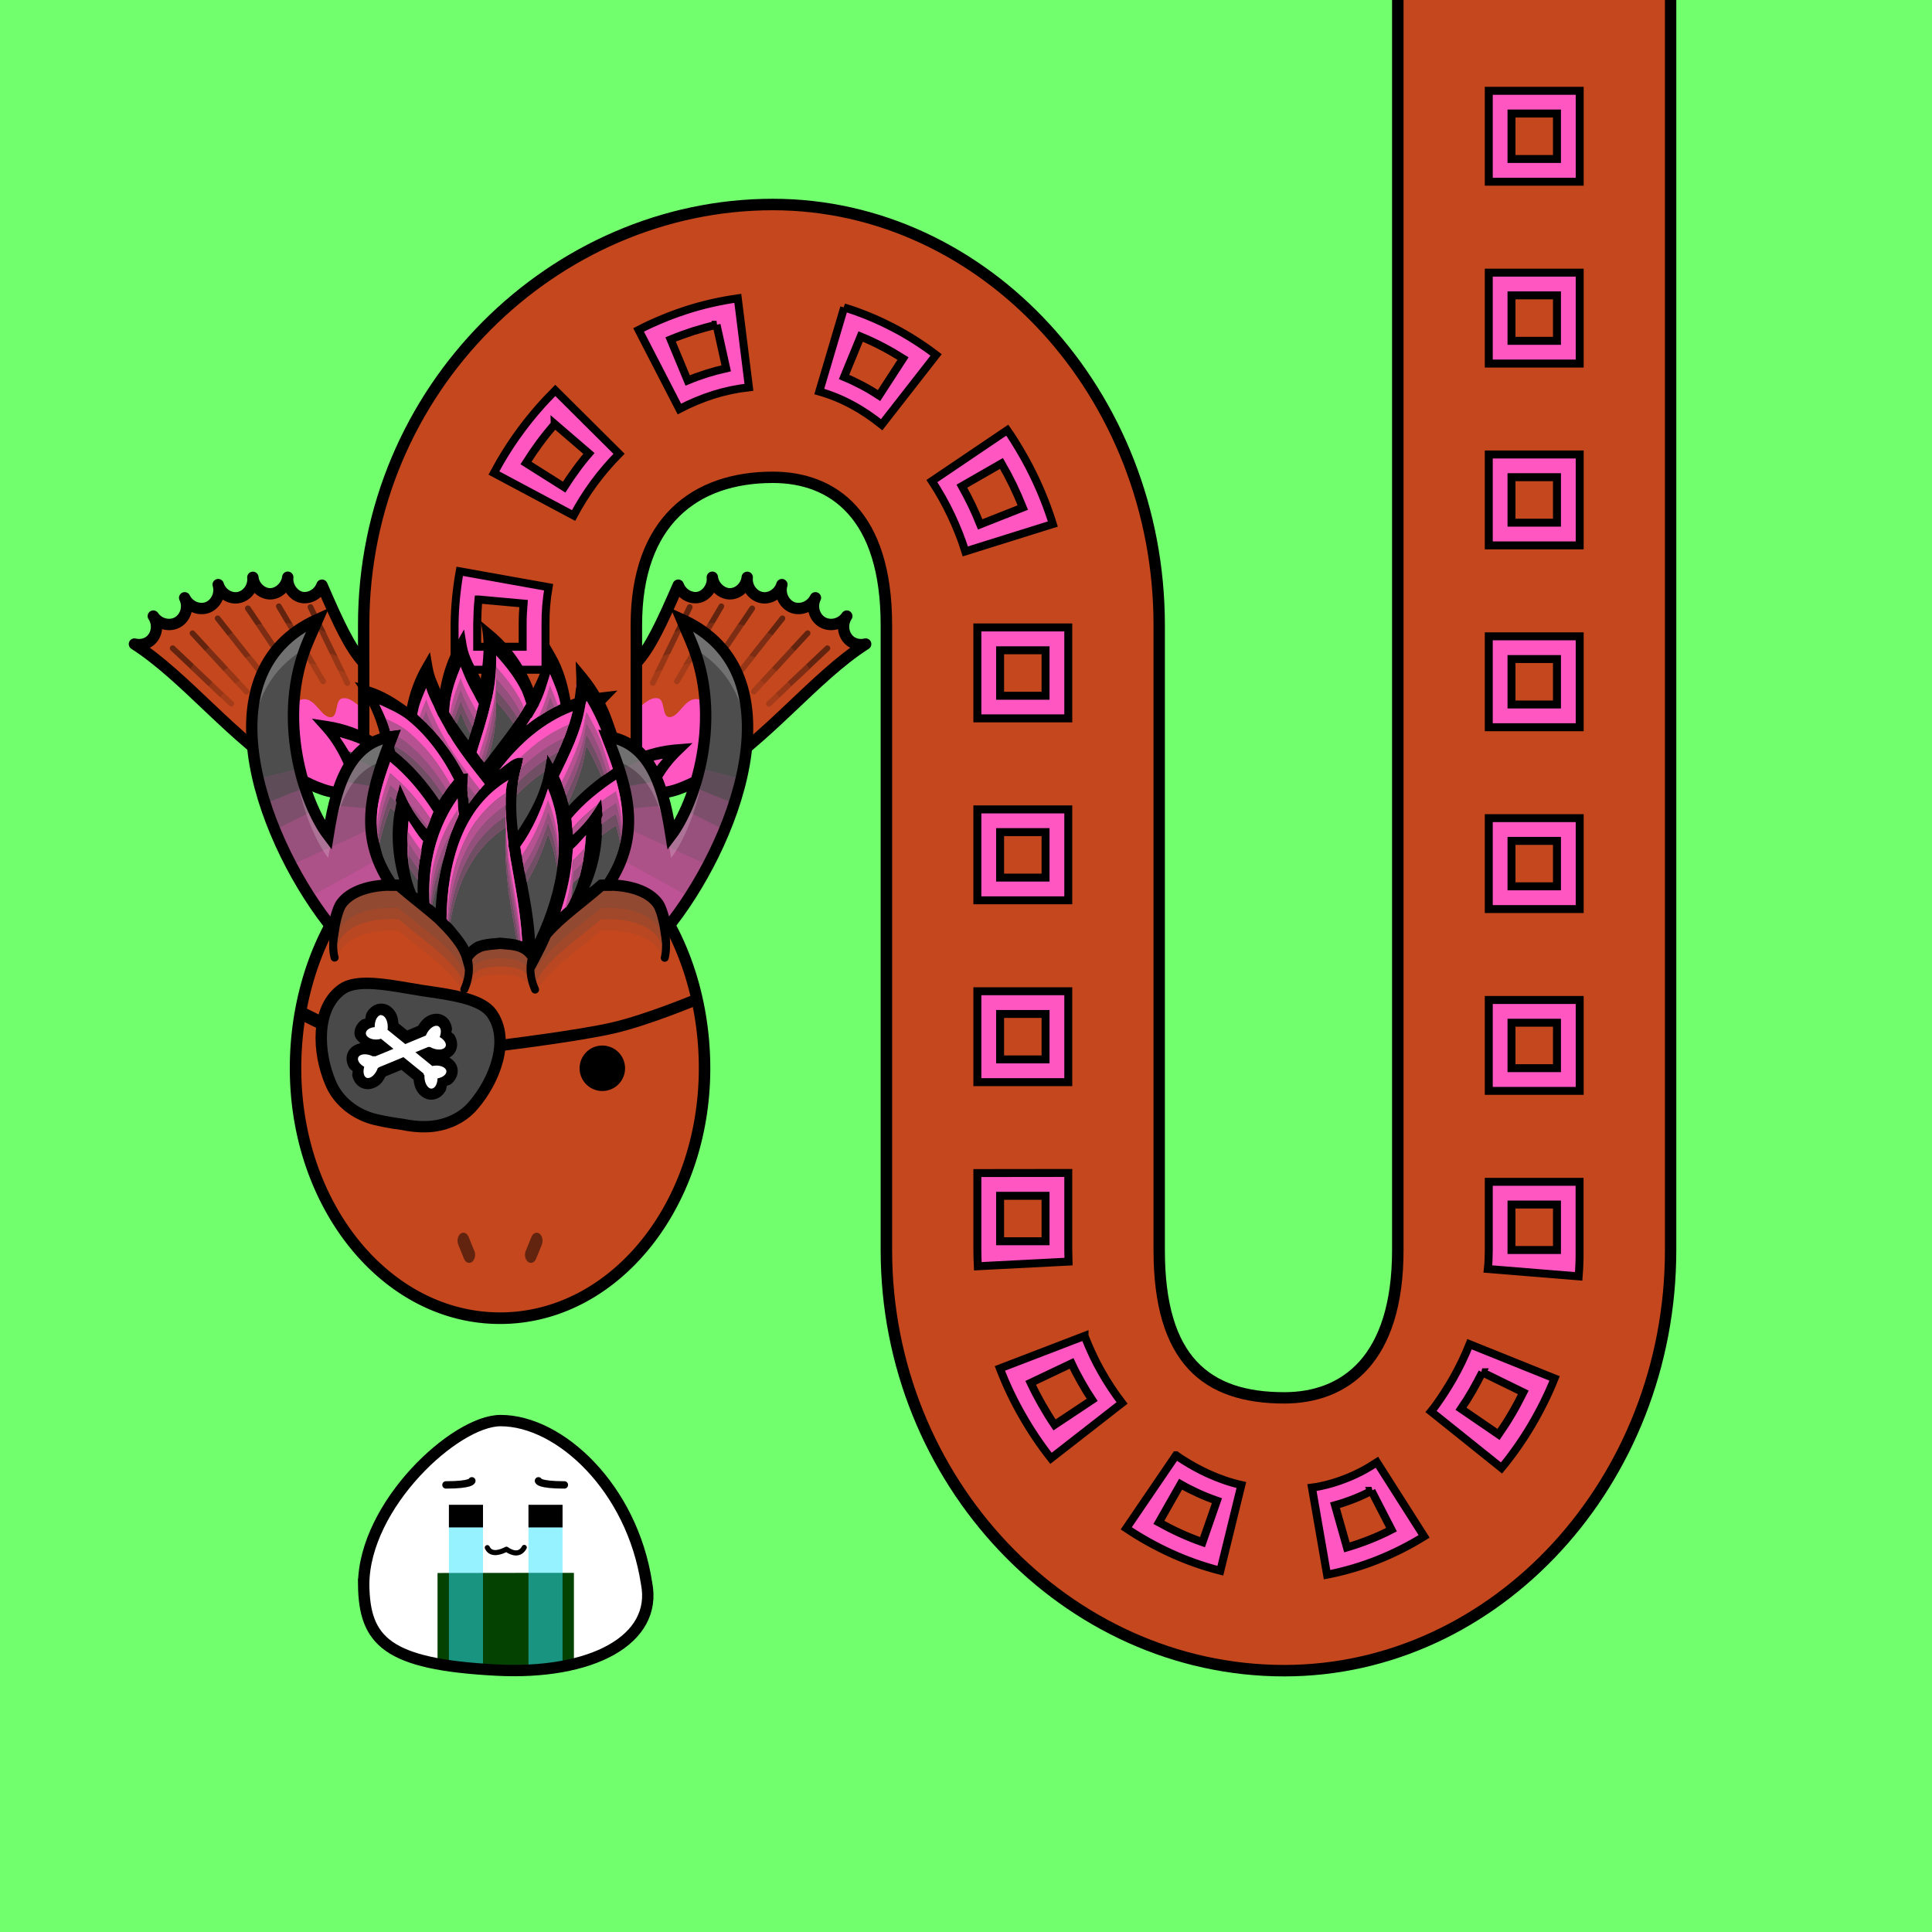
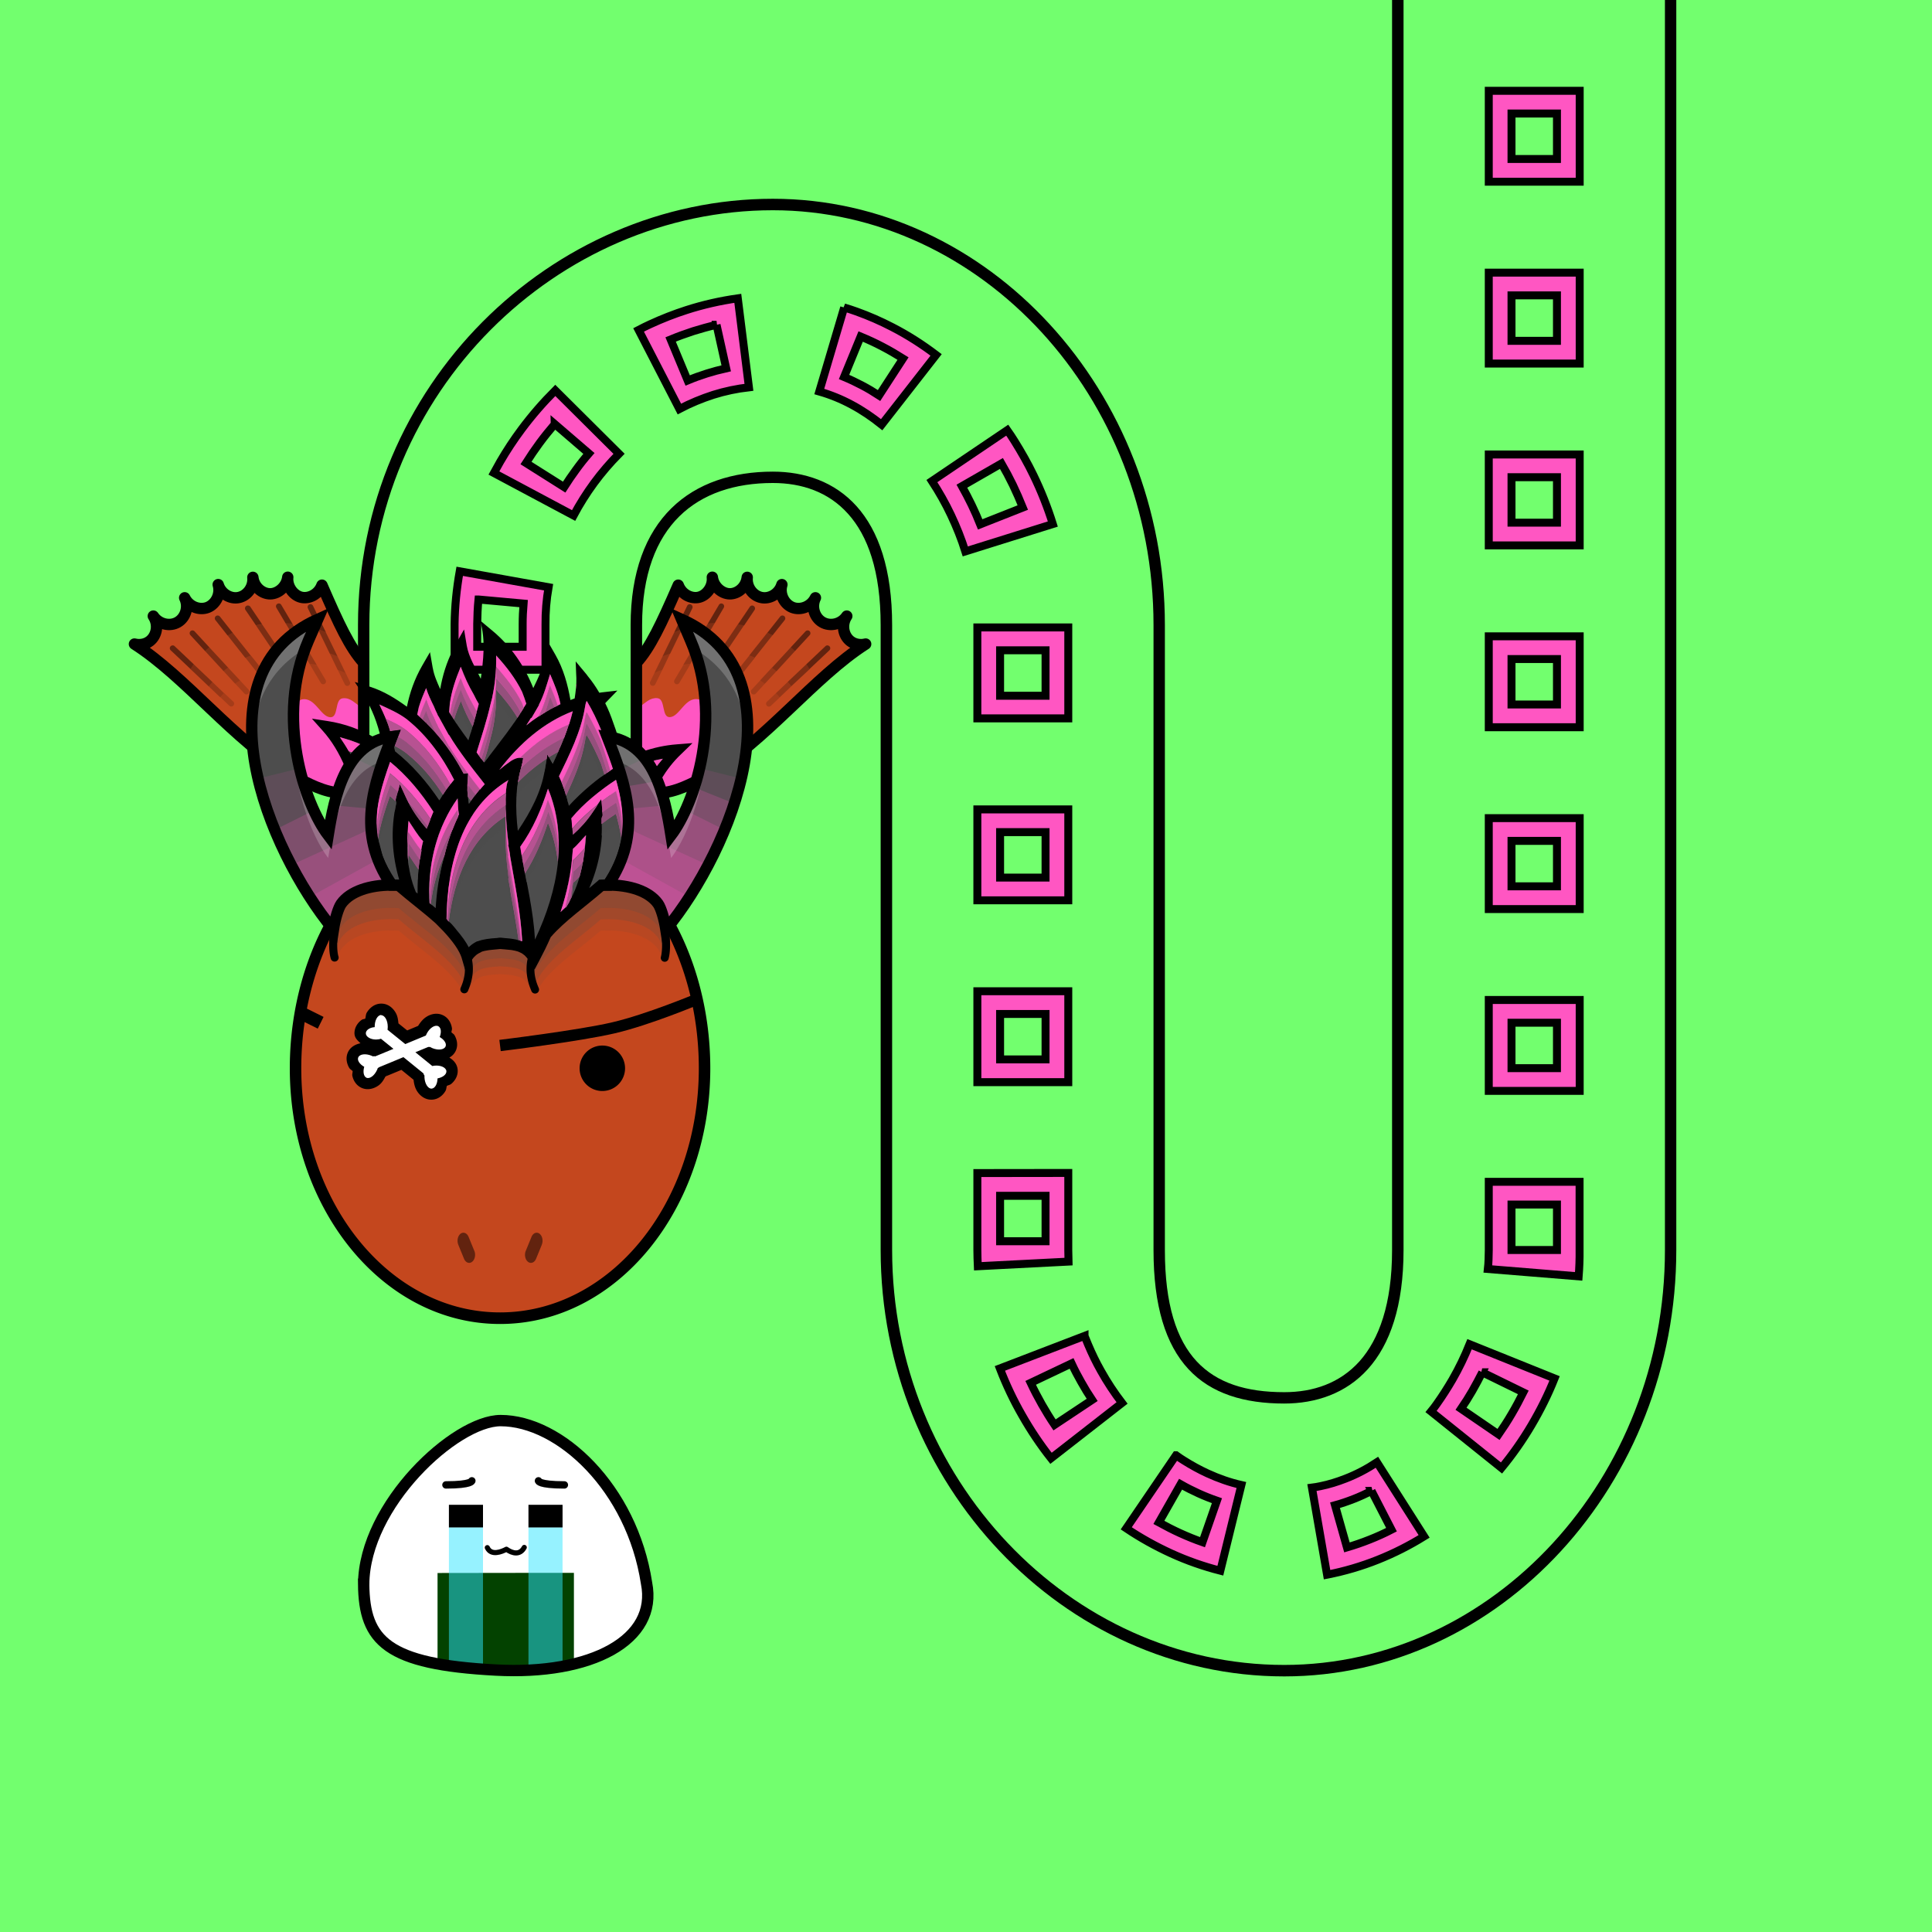
<svg xmlns="http://www.w3.org/2000/svg" width="170" height="170" viewBox="0 0 170 170" version="1.1">
  <rect x="0" y="0" width="170" height="170" fill="#808080" stroke="none" />
  <style> @media (prefers-color-scheme: dark) { svg { background: #0e0e0e; } } </style>
  <g id="pattern-base" data-size="16">
    <path d="M 4 4 L 4 12 L 12 12 L 12 4 L 4 4 z M 6 6 L 10 6 L 10 10 L 6 10 L 6 6 z " fill="#ff56c2" stroke="#000000" stroke-linecap="square" stroke-width="0.7" />
  </g>
  <g id="background">
    <rect fill="#72ff6e" x="0" y="0" width="170" height="170" />
  </g>
  <g id="food" transform="translate(31.5,124.5)" data-width="26" data-height="23" data-anchorx="0.5" data-anchory="0.5">
    <g>
      <path d="m 0.5,14.9 c 0.05,5.01 2.05,7.04 11.61,7.55 C 20.55,22.91 26.39,19.8 25.39,14.8 24.11,6.43 17.77,0.5 12.55,0.5 8.55,0.5 0.55,7.91 0.5,14.9 Z" fill="#ffffff" />
      <path d="m 15,7.91 h 3 v 2 h -3 z" fill="#000000" />
      <path d="m 8,7.91 c 1,0 2,0 3,0 0,0.67 0,1.33 0,2 -1,0 -2,0 -3,0 0,-0.67 0,-1.33 0,-2 z" fill="#000000" />
      <path d="m 11.38,11.68 c 0.34,0.74 1.27,0.36 1.68,0.14 0.55,0.39 1.2,0.53 1.57,-0.16" fill="none" stroke="#000000" stroke-width="0.45" stroke-linecap="round" stroke-linejoin="round" />
      <path d="m 10.02,5.8 c 0,0 0,0.36 -2.28,0.36" fill="none" stroke="#000000" stroke-width="0.65" stroke-linecap="round" stroke-linejoin="round" />
      <path d="m 15.88,5.8 c 0,0 0,0.36 2.28,0.36" fill="none" stroke="#000000" stroke-width="0.65" stroke-linecap="round" stroke-linejoin="round" />
      <path d="m 7,13.91 v 7.99 c 1.4,0.26 3.08,0.44 5.11,0.55 2.58,0.14 4.91,-0.06 6.89,-0.54 v -6.12 -1.89 h -5 z" fill="#034200" />
      <path d="m 8,9.91 v 12.09 c 0.89,0.14 1.89,0.26 3,0.35 V 9.91 Z m 7,0 v 12.56 c 1.06,-0.03 2.07,-0.12 3,-0.28 V 9.91 Z" fill="#2fe6ff" fill-opacity="0.5" />
      <path d="m 0.5,14.9 c 0.05,5.01 2.05,7.04 11.61,7.55 C 20.55,22.91 26.39,19.8 25.39,14.8 24.11,6.43 17.77,0.5 12.55,0.5 8.55,0.5 0.55,7.91 0.5,14.9 Z" fill="none" fill-opacity="0.5" stroke="#000000" />
    </g>
  </g>
-   <path id="body-color" fill="#c4471e" d="m 123,0 v 55 55 c 0,9.67 -4.66,13 -9.99,13 -6.85,0 -11,-3.33 -11,-13 V 55 c 0,-20.33 -15.34,-37.01 -34,-37.01 C 48.85,18 32,34.14 32,55 V 73 H 56 V 55 c 0,-9.13 5.16,-13 12,-13 5.33,0 9.99,3.33 9.99,13 v 55 c 0,20.33 15.85,37.01 35.01,37.01 18.67,0 34,-16.67 34,-37.01 V 55 0 Z" />
  <g id="head" transform="translate(25.5,72)" data-width="37" data-height="45">
    <path fill="#c4471e" d="M 6.44,0.5 C 6.36,3.23 5.7,5.94 4.46,7.88 v 0 0 C 1.9,11.84 0.49,16.84 0.49,22 c 0,12.15 8,22 18,22 10,0 18,-9.85 18,-22 0,-5.16 -1.41,-10.16 -3.97,-14.12 v 0 0 C 31.3,5.94 30.64,3.23 30.56,0.5 V 0 H 6.44 Z" />
    <path fill="#000000" d="M 6.01,0 C 6.01,2.82 5.29,5.66 4.05,7.61 1.43,11.66 0,16.75 0,22 0,34.37 8.18,44.5 18.5,44.5 28.82,44.5 37,34.37 37,22 37,16.75 35.57,11.66 32.95,7.61 31.71,5.66 30.99,2.82 30.99,0 h -1 c 0,2.99 0.75,5.97 2.12,8.14 a 0.5,0.5 0 0 0 0,0.01 c 2.5,3.86 3.88,8.77 3.88,13.84 0,11.93 -7.83,21.49 -17.49,21.49 -9.66,0 -17.49,-9.56 -17.49,-21.49 0,-5.07 1.38,-9.98 3.88,-13.84 a 0.5,0.5 0 0 0 0,-0.01 C 6.26,5.97 7,2.99 7.01,0 Z" />
    <path fill="#000000" fill-opacity="0.5" d="m 15.27,36.47 a 0.52,0.71 0 0 0 -0.25,0.09 0.52,0.71 0 0 0 -0.01,0.01 0.52,0.71 0 0 0 -0.18,0.96 0.52,0.71 0 0 0 0,0.01 l 0.5,1.22 a 0.52,0.71 0 0 0 0.71,0.27 0.52,0.71 0 0 0 0.2,-0.96 0.52,0.71 0 0 0 -0.01,-0.02 l -0.5,-1.22 a 0.52,0.71 0 0 0 -0.46,-0.36 z m 6.46,0 a 0.52,0.71 0 0 0 -0.46,0.36 l -0.5,1.22 a 0.52,0.71 0 0 0 -0.01,0.02 0.52,0.71 0 0 0 0.2,0.96 0.52,0.71 0 0 0 0.71,-0.27 l 0.5,-1.22 a 0.52,0.71 0 0 0 0,-0.01 0.52,0.71 0 0 0 -0.18,-0.96 0.52,0.71 0 0 0 -0.01,-0.01 0.52,0.71 0 0 0 -0.25,-0.09 z" />
  </g>
  <g id="pattern">
    <path d="m 131,7.99 v 4 3 1 h 8 v -4 -4 z m 2,2 h 4 v 2 2 H 133 v -2 z m -2,14 v 4 3 1 h 8 v -4 -4 z m 2,2 h 4 v 2 2 H 133 v -2 z m -68.08,0.26 c -1.55,0.22 -3.05,0.56 -4.51,1.03 -1.09,0.35 -2.16,0.77 -3.2,1.25 -0.34,0.16 -0.68,0.32 -1.02,0.5 l 3.59,6.96 c 0.97,-0.51 1.97,-0.92 2.99,-1.25 1.02,-0.32 2.07,-0.54 3.13,-0.66 z m 9.36,0.81 -2.19,7.39 c 0.98,0.28 1.94,0.67 2.85,1.16 0.92,0.49 1.8,1.09 2.64,1.76 l 4.79,-6.14 c -1.21,-0.92 -2.49,-1.74 -3.85,-2.44 -1.02,-0.53 -2.07,-0.99 -3.16,-1.38 -0.36,-0.13 -0.73,-0.25 -1.1,-0.36 z m -11.23,1.52 0.85,3.83 c -0.58,0.13 -1.15,0.28 -1.72,0.46 -0.57,0.18 -1.12,0.38 -1.67,0.61 l -1.5,-3.61 c 0.65,-0.27 1.32,-0.51 1.99,-0.73 0.67,-0.21 1.36,-0.4 2.05,-0.56 z m 12.68,1.03 c 0.65,0.27 1.29,0.56 1.91,0.89 0.62,0.32 1.23,0.68 1.82,1.05 l -2.11,3.25 c -0.49,-0.32 -0.99,-0.62 -1.51,-0.89 -0.51,-0.27 -1.04,-0.52 -1.57,-0.74 z M 48.86,34.35 c -1.07,1.07 -2.07,2.22 -2.97,3.43 -0.68,0.91 -1.31,1.87 -1.88,2.85 -0.19,0.33 -0.37,0.66 -0.55,0.99 l 7.01,3.74 c 0.53,-0.99 1.13,-1.95 1.8,-2.86 0.67,-0.91 1.41,-1.77 2.2,-2.57 z m -0.05,2.96 3.01,2.59 c -0.4,0.46 -0.78,0.94 -1.14,1.44 -0.36,0.49 -0.71,1 -1.04,1.52 l -3.36,-2.12 c 0.38,-0.6 0.78,-1.19 1.2,-1.76 0.42,-0.57 0.87,-1.12 1.33,-1.66 z m 39.82,0.54 -6.63,4.48 c 0.62,0.95 1.19,1.95 1.68,2.99 0.49,1.04 0.92,2.11 1.26,3.2 l 7.7,-2.41 c -0.46,-1.47 -1.03,-2.91 -1.7,-4.29 -0.5,-1.04 -1.07,-2.04 -1.68,-3.02 -0.2,-0.32 -0.41,-0.64 -0.63,-0.95 z M 131,39.99 v 4 3 1 h 8 v -4 -4 z m -42.88,0.79 c 0.36,0.62 0.7,1.26 1.01,1.9 0.31,0.65 0.6,1.31 0.87,1.98 l -3.75,1.48 c -0.23,-0.58 -0.48,-1.15 -0.75,-1.71 -0.27,-0.56 -0.56,-1.11 -0.86,-1.65 z M 133,41.99 h 4 v 2 2 H 133 v -2 z m -92.55,8.28 c -0.27,1.52 -0.43,3.07 -0.45,4.64 0,0.03 0,0.06 0,0.09 v 2.93 1 h 8 v -3.92 c 0,-0.02 0,-0.04 0,-0.06 -0.01,-1.1 0.08,-2.19 0.27,-3.28 z m 1.66,2.48 3.96,0.36 c -0.05,0.6 -0.08,1.21 -0.08,1.81 v 0 c 0,0.02 0,0.04 0,0.07 v 1.92 h -4 v -1.92 c 0,-0.03 0,-0.05 0,-0.08 0.01,-0.73 0.04,-1.45 0.11,-2.16 z m 43.89,2.46 v 4 4 h 8 v -4 -3 -1 z M 131,55.99 v 4 3 1 h 8 v -4 -4 z m -43,1.23 h 4 v 2 2 H 88 V 59.21 Z M 133,57.99 h 4 v 2 2 H 133 v -2 z m -93,9.01 v 3.93 4.07 h 2 6 v -2 -2.07 h 0 l 0,-3.93 z m 2,1.93 h 4 v 4.07 h -4 V 70.93 Z m 44,2.29 v 4 4 h 8 v -4 -3 -1 z M 131,71.99 v 4 3 1 h 8 v -4 -4 z m -43,1.23 h 4 v 2 2 H 88 V 75.21 Z M 133,73.99 h 4 v 2 2 H 133 V 75.99 Z M 86,87.22 v 4 4 h 8 v -4 -3 -1 z M 131,87.99 v 4 3 1 h 8 v -4 -4 z m -43,1.23 h 4 v 2 2 H 88 V 91.21 Z M 133,89.99 h 4 v 2 2 H 133 V 91.99 Z M 86,103.22 v 4 h 0 V 110 c 0,0.47 0.02,0.95 0.04,1.42 l 7.98,-0.41 C 94.01,110.67 94,110.34 94,110 v -2.79 -3 -1 z M 131,103.99 v 4 h 0 V 110 c 0,0.28 -0.01,0.55 -0.02,0.83 -0.01,0.28 -0.03,0.56 -0.06,0.83 l 7.99,0.65 c 0.06,-0.77 0.09,-1.54 0.08,-2.31 v -2.01 h 0 v -4 z m -43,1.23 h 4 v 2 h 0 v 2 h -4 v -2 h 0 z M 133,105.99 h 4 v 2 h 0 v 2 H 133 v -2 H 133 Z m -37.57,11.56 -7.45,2.86 c 0.55,1.43 1.2,2.81 1.96,4.13 0.75,1.32 1.6,2.59 2.54,3.78 l 6.25,-4.87 c -0.68,-0.89 -1.31,-1.84 -1.86,-2.83 -0.42,-0.74 -0.79,-1.51 -1.12,-2.29 -0.11,-0.26 -0.22,-0.52 -0.32,-0.78 z m 33.88,0.73 c -0.43,1.07 -0.93,2.11 -1.5,3.1 -0.43,0.74 -0.89,1.46 -1.38,2.15 -0.16,0.23 -0.33,0.45 -0.51,0.67 l 6.2,4.97 c 0.97,-1.18 1.85,-2.43 2.63,-3.75 0.78,-1.32 1.47,-2.7 2.04,-4.13 z m -35.02,1.69 c 0.26,0.56 0.54,1.1 0.85,1.64 0.3,0.54 0.62,1.06 0.96,1.57 l -3.31,2.2 c -0.4,-0.59 -0.77,-1.2 -1.12,-1.81 -0.35,-0.62 -0.68,-1.25 -0.98,-1.89 z m 36.13,0.78 3.62,1.77 c -0.32,0.64 -0.66,1.28 -1.02,1.89 -0.36,0.62 -0.75,1.22 -1.16,1.81 l -3.3,-2.26 c 0.35,-0.51 0.68,-1.03 0.99,-1.57 0.31,-0.54 0.6,-1.09 0.88,-1.64 z m -26.94,7.3 -4.38,6.43 c 1.25,0.84 2.58,1.58 3.96,2.21 1.38,0.63 2.83,1.14 4.32,1.52 l 1.85,-7.54 c -1.02,-0.23 -2.01,-0.58 -2.97,-1.02 -0.72,-0.33 -1.43,-0.72 -2.11,-1.15 -0.23,-0.14 -0.45,-0.29 -0.67,-0.45 z m 17.68,0.62 c -0.88,0.58 -1.81,1.07 -2.77,1.44 -0.72,0.28 -1.45,0.51 -2.2,0.66 -0.25,0.05 -0.5,0.1 -0.75,0.13 l 1.33,7.66 c 1.54,-0.3 3.03,-0.74 4.46,-1.31 1.43,-0.57 2.79,-1.26 4.08,-2.06 z m -17.28,1.93 c 0.51,0.29 1.04,0.56 1.57,0.8 0.53,0.24 1.08,0.46 1.63,0.65 l -1.27,3.65 c -0.66,-0.23 -1.32,-0.5 -1.96,-0.79 -0.64,-0.29 -1.26,-0.61 -1.88,-0.95 z m 16.8,0.58 1.76,3.42 c -0.62,0.32 -1.26,0.61 -1.92,0.87 -0.65,0.26 -1.32,0.49 -2,0.69 l -1.05,-3.71 c 0.55,-0.15 1.1,-0.34 1.64,-0.55 0.54,-0.21 1.06,-0.45 1.58,-0.72 z" fill="#ff56c2" stroke="#000000" stroke-width="0.7" stroke-linecap="square" />
  </g>
  <g id="body-outline">
    <path fill="#000000" d="m 122.49,0 v 55 55 c 0,4.75 -1.15,7.86 -2.87,9.79 -1.73,1.92 -4.06,2.71 -6.62,2.71 -3.34,0 -5.92,-0.8 -7.7,-2.71 -1.78,-1.91 -2.8,-5.02 -2.8,-9.78 V 55 C 102.5,34.42 86.96,17.49 68,17.49 48.57,17.49 31.5,33.86 31.5,55 v 17.205 h 1 V 72.195 55 c 0,-20.6 16.63,-36.5 35.5,-36.5 18.37,0 33.5,16.42 33.5,36.5 v 55 c 0,4.9 1.06,8.3 3.07,10.47 2.01,2.17 4.93,3.03 8.43,3.03 2.77,0 5.43,-0.88 7.37,-3.04 1.94,-2.16 3.13,-5.55 3.13,-10.46 V 55 0 Z m 24.01,0 v 55 55 c 0,20.08 -15.13,36.5 -33.5,36.5 -18.86,0 -34.5,-16.43 -34.5,-36.5 V 55 c 0,-4.91 -1.19,-8.3 -3.13,-10.46 -1.94,-2.16 -4.6,-3.04 -7.37,-3.04 -3.52,0 -6.66,1 -8.92,3.22 -2.26,2.22 -3.59,5.62 -3.59,10.28 l 0.01,17.205 h 1 V 55 c 0,-4.47 1.25,-7.57 3.28,-9.57 2.03,-2 4.89,-2.93 8.22,-2.93 2.56,0 4.9,0.79 6.62,2.71 1.73,1.92 2.87,5.03 2.87,9.79 v 55 c 0,20.59 16.06,37.51 35.51,37.51 18.96,0 34.5,-16.92 34.5,-37.51 V 55 0 Z" />
  </g>
  <g id="eyes" transform="translate(25.5,72)">
-     <path d="M 9.5,14.8 C 7.64,14.5 5.64,14.28 4.58,15.05 2.25,16.73 2.45,20.61 3.58,23.27 c 0.6,1.47 1.9,2.56 3.38,3.07 0.67,0.24 2.03,0.48 2.92,0.59 0.69,0.14 1.39,0.23 2.1,0.21 1.57,-0.03 3.14,-0.66 4.16,-1.87 1.89,-2.18 3.29,-5.81 1.6,-8.13 C 16.97,16.09 15,15.67 13.13,15.38 12.64,15.3 12.18,15.24 11.72,15.17 11.04,15.06 9.99,14.88 9.5,14.8 Z" fill="#494949" stroke-width="1" stroke="#000000" />
    <path d="m 8.05,16.31 c -0.63,0 -1.06,0.43 -1.28,0.8 -0.09,0.16 -0.08,0.35 -0.13,0.52 -0.1,0.05 -0.21,0.04 -0.3,0.1 -0.32,0.22 -0.65,0.64 -0.65,1.18 0,0.43 0.29,0.65 0.53,0.89 -0.41,0.08 -0.91,0.31 -1.13,0.85 -0.2,0.5 -0.05,1.01 0.15,1.33 0.08,0.12 0.2,0.17 0.29,0.27 0,0.13 -0.05,0.26 -0.03,0.4 0.08,0.38 0.31,0.84 0.81,1.07 a 1,1 0 0 0 0,0 c 0.58,0.26 1.15,0.04 1.5,-0.21 0.28,-0.2 0.45,-0.49 0.61,-0.79 l 1.4,-0.58 1.07,0.87 c 0.04,0.36 0.12,0.71 0.32,1.02 0.23,0.36 0.69,0.77 1.32,0.73 0.57,-0.03 0.97,-0.42 1.17,-0.77 0.08,-0.14 0.07,-0.29 0.12,-0.44 0.13,-0.07 0.27,-0.08 0.39,-0.18 0.3,-0.25 0.61,-0.69 0.56,-1.25 -0.05,-0.53 -0.39,-0.85 -0.73,-1.06 0.24,-0.14 0.46,-0.34 0.59,-0.66 v 0 c 0.2,-0.5 0.05,-1 -0.15,-1.33 -0.07,-0.1 -0.18,-0.15 -0.26,-0.24 0.01,-0.11 0.06,-0.22 0.05,-0.34 -0.05,-0.38 -0.25,-0.86 -0.72,-1.12 a 1,1 0 0 0 0,0 c -0.56,-0.31 -1.14,-0.14 -1.51,0.09 -0.32,0.2 -0.55,0.49 -0.75,0.81 l -0.96,0.4 -0.77,-0.62 C 9.53,17.74 9.49,17.41 9.32,17.12 9.11,16.74 8.68,16.31 8.05,16.31 Z m 0.54,6.24 -0.04,0.05 h 0 l -0.04,0.03 c 0,-0.01 0.01,-0.01 0.01,-0.02 0.02,-0.02 0.05,-0.03 0.07,-0.05 z" fill="#000000" />
    <path d="m 8.05,17.31 c -0.32,0 -0.58,0.45 -0.58,1.02 0,0.02 0,0.03 0,0.05 -0.45,0.03 -0.78,0.27 -0.78,0.54 0,0.3 0.4,0.55 0.89,0.55 0.15,0 0.3,-0.02 0.44,-0.07 l 1.1,0.89 -1.6,0.66 c -0.06,-0.02 -0.13,-0.02 -0.21,0 -0.04,-0.02 -0.09,-0.04 -0.13,-0.06 -0.52,-0.21 -1.04,-0.14 -1.16,0.16 -0.1,0.25 0.12,0.59 0.53,0.82 -0.13,0.45 -0.05,0.84 0.19,0.96 0.29,0.13 0.71,-0.18 0.94,-0.69 0.02,-0.04 0.04,-0.09 0.05,-0.14 0.05,-0.03 0.08,-0.06 0.12,-0.09 0,0 0,0 0,0 l 2.15,-0.89 1.76,1.43 c 0.01,0.07 0.04,0.13 0.09,0.19 0,0.06 0,0.12 0,0.17 0.03,0.56 0.32,1 0.63,0.98 0.29,-0.02 0.51,-0.4 0.52,-0.9 0.48,-0.09 0.8,-0.36 0.78,-0.64 -0.03,-0.32 -0.51,-0.54 -1.06,-0.48 -0.06,0.01 -0.12,0.02 -0.18,0.03 l -1.49,-1.21 1.14,-0.47 c 0.04,0.01 0.09,0.01 0.14,0 0.07,0.04 0.15,0.08 0.22,0.11 0.52,0.21 1.04,0.14 1.16,-0.16 0.1,-0.25 -0.12,-0.59 -0.52,-0.82 0.17,-0.43 0.12,-0.82 -0.12,-0.95 -0.28,-0.15 -0.73,0.12 -1,0.61 -0.04,0.07 -0.07,0.14 -0.1,0.21 l -1.81,0.75 -1.56,-1.26 c 0.01,-0.09 0.02,-0.17 0.02,-0.26 0,-0.56 -0.26,-1.02 -0.58,-1.02 z" fill="#ffffff" />
    <path d="m 1.18,16.59 -0.51,1.03 1.79,0.89 0.51,-1.03 z" fill="#000000" />
    <path d="m 35.62,15.48 c 0,0 -4.27,1.78 -7.23,2.47 -2.96,0.7 -9.95,1.55 -9.95,1.55 l 0.12,0.99 c 0,0 6.93,-0.84 10.05,-1.57 3.12,-0.73 7.39,-2.53 7.39,-2.53 z" fill="#000000" />
    <path d="m 29.5,22 a 2,2 0 0 1 -2,2 2,2 0 0 1 -2,-2 2,2 0 0 1 2,-2 2,2 0 0 1 2,2 z" fill="#000000" />
  </g>
  <g id="wings" transform="translate(11,50.291)" data-width="66" data-height="20" data-anchorx="0.5" data-anchory="0.5">
    <path fill="#c4471e" d="m 14.32,0.5 c -0.01,0.1 -0.03,0.2 -0.06,0.29 0,0 0,0 0,0 C 14.05,1.45 13.42,1.96 12.79,1.96 12.34,1.97 11.89,1.73 11.59,1.35 c 0,0 0,0 0,0 C 11.41,1.11 11.28,0.83 11.25,0.51 11.34,1.36 10.76,2.12 10.03,2.28 9.67,2.36 9.27,2.29 8.93,2.09 8.85,2.04 8.77,1.98 8.7,1.91 8.47,1.72 8.29,1.46 8.2,1.15 8.45,1.97 8.01,2.85 7.29,3.15 6.57,3.44 5.64,3.11 5.25,2.31 5.64,3.1 5.33,4.05 4.65,4.45 4.22,4.7 3.68,4.72 3.21,4.52 3.02,4.44 2.85,4.32 2.69,4.17 2.62,4.1 2.55,4.01 2.49,3.92 2.98,4.65 2.81,5.63 2.18,6.12 2,6.26 1.78,6.36 1.54,6.4 1.31,6.44 1.07,6.44 0.83,6.38 5.35,9.27 9.57,14.85 14.73,17.95 c 1.44,0.71 2.74,1.48 4.38,1.55 1.21,0 1.86,0.44 1.89,-4.38 V 8.03 C 19.79,6.71 18.82,4.64 17.33,1.2 17.03,2.02 16.17,2.43 15.49,2.26 14.8,2.09 14.23,1.3 14.32,0.5 Z m 37.36,0 C 51.77,1.3 51.2,2.09 50.51,2.26 49.83,2.43 48.98,2.02 48.68,1.2 47.18,4.64 46.21,6.71 45,8.03 v 7.09 c 0.03,4.82 0.68,4.38 1.89,4.38 1.64,-0.07 2.94,-0.84 4.38,-1.55 C 56.43,14.85 60.65,9.27 65.17,6.38 64.93,6.44 64.69,6.44 64.46,6.4 64.23,6.36 64.01,6.26 63.82,6.12 63.19,5.63 63.02,4.65 63.51,3.92 c -0.06,0.09 -0.13,0.17 -0.21,0.25 -0.15,0.15 -0.33,0.27 -0.51,0.35 C 62.33,4.72 61.78,4.7 61.35,4.45 60.67,4.05 60.36,3.1 60.75,2.31 60.36,3.11 59.43,3.44 58.71,3.15 57.99,2.85 57.55,1.97 57.8,1.15 c -0.09,0.31 -0.27,0.57 -0.5,0.77 -0.08,0.07 -0.15,0.12 -0.24,0.17 C 56.73,2.29 56.34,2.36 55.97,2.28 55.24,2.12 54.66,1.36 54.75,0.51 54.72,0.83 54.59,1.11 54.41,1.35 c 0,0 0,0 0,0 -0.3,0.38 -0.75,0.62 -1.21,0.61 -0.63,-0.01 -1.26,-0.51 -1.46,-1.17 0,0 0,0 0,0 -0.03,-0.09 -0.05,-0.19 -0.06,-0.29 z" />
    <path fill="#000000" fill-opacity="0.5" d="m 13.53,2.81 a 0.25,0.25 0 0 0 -0.12,0.03 0.25,0.25 0 0 0 -0.09,0.35 l 0.8,1.35 a 8.71,7.17 0 0 1 0.61,0.05 L 13.75,2.93 a 0.25,0.25 0 0 0 -0.18,-0.12 0.25,0.25 0 0 0 -0.04,0 z m 38.95,0 a 0.25,0.25 0 0 0 -0.04,0 0.25,0.25 0 0 0 -0.18,0.12 l -0.98,1.66 a 8.71,7.17 0 0 1 0.61,-0.05 L 52.68,3.19 a 0.25,0.25 0 0 0 -0.09,-0.35 0.25,0.25 0 0 0 -0.12,-0.03 z m -36.19,0.06 a 0.25,0.25 0 0 0 -0.08,0.03 0.25,0.25 0 0 0 -0.12,0.33 l 0.9,1.85 a 8.71,7.17 0 0 1 0.69,0.27 L 16.54,3.01 a 0.25,0.25 0 0 0 -0.21,-0.14 0.25,0.25 0 0 0 -0.04,0 0.25,0.25 0 0 1 0,0 z m 33.39,0 a 0.25,0.25 0 0 0 -0.21,0.14 l -1.14,2.34 a 8.71,7.17 0 0 1 0.69,-0.27 l 0.9,-1.85 a 0.25,0.25 0 0 0 -0.12,-0.33 0.25,0.25 0 0 0 -0.08,-0.03 0.25,0.25 0 0 0 -0.04,0 z M 10.79,2.99 a 0.25,0.25 0 0 0 -0.12,0.04 0.25,0.25 0 0 0 -0.07,0.35 l 0.92,1.35 a 8.71,7.17 0 0 1 0.54,-0.1 l -1.04,-1.54 A 0.25,0.25 0 0 0 10.83,2.99 a 0.25,0.25 0 0 0 -0.04,0 z m 44.38,0 a 0.25,0.25 0 0 0 -0.19,0.11 l -1.04,1.54 a 8.71,7.17 0 0 1 0.54,0.1 L 55.39,3.39 A 0.25,0.25 0 0 0 55.33,3.04 0.25,0.25 0 0 0 55.17,2.99 Z M 8.15,3.87 A 0.25,0.25 0 0 0 8,3.92 0.25,0.25 0 0 0 7.96,4.28 l 1.06,1.34 A 8.71,7.17 0 0 1 9.48,5.39 L 8.35,3.96 A 0.25,0.25 0 0 0 8.15,3.87 Z m 49.7,0 a 0.25,0.25 0 0 0 -0.2,0.09 l -1.13,1.43 a 8.71,7.17 0 0 1 0.46,0.22 L 58.04,4.28 A 0.25,0.25 0 0 0 58,3.92 0.25,0.25 0 0 0 57.85,3.87 Z M 5.92,5.18 a 0.25,0.25 0 0 0 -0.15,0.06 0.25,0.25 0 0 0 -0.01,0.36 L 7.05,7 a 8.71,7.17 0 0 1 0.37,-0.33 L 6.12,5.26 a 0.25,0.25 0 0 0 -0.12,-0.07 0.25,0.25 0 0 0 -0.04,-0.01 0.25,0.25 0 0 0 -0.04,0 z m 54.12,0 a 0.25,0.25 0 0 0 -0.04,0.01 0.25,0.25 0 0 0 -0.12,0.07 l -1.3,1.41 a 8.71,7.17 0 0 1 0.37,0.33 l 1.29,-1.4 a 0.25,0.25 0 0 0 -0.01,-0.36 0.25,0.25 0 0 0 -0.19,-0.06 z M 4.2,6.5 a 0.25,0.25 0 0 0 -0.19,0.08 0.25,0.25 0 0 0 0.01,0.35 l 1.76,1.66 A 8.71,7.17 0 0 1 6.05,8.16 L 4.36,6.56 a 0.25,0.25 0 0 0 -0.13,-0.06 0.25,0.25 0 0 0 -0.03,0 z m 57.6,0 a 0.25,0.25 0 0 0 -0.03,0 0.25,0.25 0 0 0 -0.13,0.06 l -1.69,1.6 a 8.71,7.17 0 0 1 0.27,0.43 L 61.98,6.93 a 0.25,0.25 0 0 0 0.01,-0.35 0.25,0.25 0 0 0 -0.19,-0.08 z" />
    <path fill="#000000" fill-opacity="0.36" d="m 14.12,4.54 1.29,2.17 a 8.71,7.17 0 0 1 0.61,0.05 L 14.72,4.58 a 8.71,7.17 0 0 0 -0.61,-0.05 z m 37.77,0 a 8.71,7.17 0 0 0 -0.61,0.05 L 49.99,6.77 a 8.71,7.17 0 0 1 0.61,-0.05 z M 12.06,4.64 a 8.71,7.17 0 0 0 -0.54,0.1 l 1.43,2.12 a 8.71,7.17 0 0 1 0.55,-0.08 z m 41.87,0 -1.44,2.13 a 8.71,7.17 0 0 1 0.55,0.08 l 1.43,-2.12 a 8.71,7.17 0 0 0 -0.54,-0.1 z m -36.95,0.44 1.03,2.13 A 8.71,7.17 0 0 1 18.7,7.46 L 17.67,5.35 A 8.71,7.17 0 0 0 16.99,5.08 Z m 32.03,0 A 8.71,7.17 0 0 0 48.33,5.35 L 47.3,7.46 A 8.71,7.17 0 0 1 47.98,7.21 Z M 9.48,5.39 A 8.71,7.17 0 0 0 9.02,5.61 L 10.58,7.59 a 8.71,7.17 0 0 1 0.48,-0.2 z m 47.03,0 -1.58,1.99 a 8.71,7.17 0 0 1 0.48,0.2 l 1.56,-1.97 A 8.71,7.17 0 0 0 56.52,5.39 Z M 7.42,6.67 A 8.71,7.17 0 0 0 7.05,7 L 8.67,8.76 A 8.71,7.17 0 0 1 9.07,8.45 Z m 51.16,0 -1.65,1.79 a 8.71,7.17 0 0 1 0.4,0.31 L 58.95,7 A 8.71,7.17 0 0 0 58.58,6.67 Z M 6.05,8.16 A 8.71,7.17 0 0 0 5.78,8.6 L 7.37,10.11 A 8.71,7.17 0 0 1 7.69,9.72 Z m 53.9,0 -1.64,1.55 a 8.71,7.17 0 0 1 0.31,0.39 L 60.23,8.6 A 8.71,7.17 0 0 0 59.95,8.16 Z" />
    <path fill="#000000" fill-opacity="0.24" d="m 15.4,6.71 0.85,1.43 a 8.71,7.17 0 0 1 0.62,0.07 l -0.86,-1.45 h 0 A 8.71,7.17 0 0 0 15.4,6.71 Z m 35.19,0 a 8.71,7.17 0 0 0 -0.61,0.05 h 0 l -0.86,1.45 a 8.71,7.17 0 0 1 0.62,-0.07 z m -37.09,0.06 a 8.71,7.17 0 0 0 -0.55,0.08 l 0.92,1.37 a 8.71,7.17 0 0 1 0.56,-0.07 z m 38.99,0 -0.94,1.38 a 8.71,7.17 0 0 1 0.56,0.07 l 0.92,-1.37 a 8.71,7.17 0 0 0 -0.55,-0.08 z m -34.48,0.43 0.7,1.45 a 8.71,7.17 0 0 1 0.69,0.26 L 18.7,7.46 A 8.71,7.17 0 0 0 18.02,7.21 Z m 29.96,0 A 8.71,7.17 0 0 0 47.3,7.46 L 46.59,8.91 A 8.71,7.17 0 0 1 47.28,8.65 Z M 11.07,7.38 a 8.71,7.17 0 0 0 -0.48,0.2 l 1,1.26 a 8.71,7.17 0 0 1 0.5,-0.19 z m 43.87,0 -1.01,1.27 a 8.71,7.17 0 0 1 0.5,0.19 L 55.42,7.59 A 8.71,7.17 0 0 0 54.93,7.38 Z M 9.07,8.45 A 8.71,7.17 0 0 0 8.67,8.76 l 1.02,1.11 A 8.71,7.17 0 0 1 10.12,9.58 Z m 47.85,0 -1.04,1.13 a 8.71,7.17 0 0 1 0.42,0.29 L 57.33,8.76 A 8.71,7.17 0 0 0 56.93,8.45 Z M 7.69,9.72 A 8.71,7.17 0 0 0 7.37,10.11 l 1,0.95 a 8.71,7.17 0 0 1 0.34,-0.36 z m 50.62,0 -1.03,0.98 a 8.71,7.17 0 0 1 0.34,0.36 l 1,-0.95 A 8.71,7.17 0 0 0 58.31,9.72 Z" />
    <path fill="#000000" fill-opacity="0.16" d="M 16.25,8.15 17.22,9.79 a 0.25,0.25 0 0 0 0.35,0.09 0.25,0.25 0 0 0 0.08,-0.34 l -0.78,-1.32 a 8.71,7.17 0 0 0 -0.62,-0.07 z m 33.5,0 a 8.71,7.17 0 0 0 -0.62,0.07 l -0.78,1.32 a 0.25,0.25 0 0 0 0.08,0.34 0.25,0.25 0 0 0 0.35,-0.09 z m -35.31,0.01 a 8.71,7.17 0 0 0 -0.56,0.07 l 1.07,1.58 a 0.25,0.25 0 0 0 0.35,0.07 0.25,0.25 0 0 0 0.07,-0.35 z m 37.12,0 -0.92,1.37 a 0.25,0.25 0 0 0 0.07,0.35 0.25,0.25 0 0 0 0.35,-0.07 l 1.07,-1.58 a 8.71,7.17 0 0 0 -0.56,-0.07 z M 18.72,8.65 19.34,9.93 a 0.25,0.25 0 0 0 0.33,0.11 0.25,0.25 0 0 0 0.12,-0.33 L 19.41,8.91 a 8.71,7.17 0 0 0 -0.69,-0.26 z m 28.56,0 A 8.71,7.17 0 0 0 46.59,8.91 l -0.38,0.79 a 0.25,0.25 0 0 0 0.12,0.33 0.25,0.25 0 0 0 0.33,-0.11 z m -35.2,0 a 8.71,7.17 0 0 0 -0.5,0.19 l 0.85,1.07 a 0.25,0.25 0 0 0 0.35,0.04 0.25,0.25 0 0 0 0.04,-0.35 z m 41.84,0 -0.74,0.94 a 0.25,0.25 0 0 0 0.04,0.35 0.25,0.25 0 0 0 0.35,-0.04 L 54.42,8.84 A 8.71,7.17 0 0 0 53.92,8.66 Z M 10.12,9.58 A 8.71,7.17 0 0 0 9.7,9.87 l 0.81,0.87 a 0.25,0.25 0 0 0 0.35,0.01 0.25,0.25 0 0 0 0.02,-0.35 z m 45.77,0 -0.76,0.82 a 0.25,0.25 0 0 0 0.02,0.35 0.25,0.25 0 0 0 0.35,-0.01 L 56.3,9.87 A 8.71,7.17 0 0 0 55.88,9.58 Z M 8.72,10.69 a 8.71,7.17 0 0 0 -0.34,0.36 l 0.8,0.76 a 0.25,0.25 0 0 0 0.35,-0.01 0.25,0.25 0 0 0 -0.01,-0.36 z m 48.57,0 -0.8,0.76 a 0.25,0.25 0 0 0 -0.01,0.36 0.25,0.25 0 0 0 0.35,0.01 l 0.8,-0.76 A 8.71,7.17 0 0 0 57.28,10.69 Z" />
    <path fill="#ff56c2" d="m 19.41,11.15 c -0.09,-0.01 -0.18,-0.01 -0.29,0.01 -0.69,0.12 -0.31,1.7 -1.06,1.66 -0.87,-0.05 -1.34,-1.83 -2.53,-1.56 -0.52,0.12 -0.45,1.7 -1.21,1.61 -1.01,-0.12 -1.5,-1.99 -2.47,-1.45 -1.95,1.23 0.17,4.47 2.61,6.36 0.09,0.06 0.19,0.12 0.28,0.18 1.44,0.71 2.74,1.48 4.38,1.55 1.21,0 1.86,0.44 1.89,-4.38 V 12.05 C 20.42,11.81 20.03,11.21 19.41,11.15 Z m 27.18,0 c -0.62,0.06 -1.01,0.66 -1.59,0.9 v 3.07 c 0.03,4.82 0.68,4.38 1.89,4.38 1.64,-0.07 2.94,-0.84 4.38,-1.55 0.09,-0.06 0.19,-0.12 0.28,-0.18 2.44,-1.89 4.56,-5.14 2.61,-6.36 -0.97,-0.53 -1.46,1.34 -2.47,1.45 -0.77,0.09 -0.69,-1.49 -1.21,-1.61 -1.19,-0.27 -1.66,1.51 -2.53,1.56 -0.75,0.05 -0.38,-1.54 -1.06,-1.66 -0.1,-0.02 -0.2,-0.02 -0.29,-0.01 z" />
    <path stroke="#000000" stroke-width="1" stroke-linejoin="round" stroke-linecap="round" fill="none" d="M 14.32,0.5 C 14.23,1.3 13.51,1.95 12.79,1.96 12.07,1.97 11.34,1.36 11.25,0.51 11.34,1.36 10.76,2.12 10.03,2.28 9.3,2.45 8.45,1.98 8.2,1.15 8.45,1.97 8.01,2.85 7.29,3.15 6.57,3.44 5.64,3.11 5.25,2.31 5.64,3.1 5.33,4.05 4.65,4.45 3.96,4.86 2.98,4.65 2.49,3.92 2.98,4.65 2.81,5.63 2.18,6.12 1.81,6.41 1.3,6.5 0.83,6.38 5.35,9.27 9.57,14.85 14.73,17.95 c 1.44,0.71 2.74,1.48 4.38,1.55 0.97,0 1.89,0 1.89,0 0,0 -0.01,-3.44 0,-4.38 V 8.03 C 19.79,6.71 18.82,4.64 17.33,1.2 17.03,2.02 16.17,2.43 15.49,2.26 14.8,2.09 14.23,1.3 14.32,0.5 Z m 37.36,0 C 51.77,1.3 51.2,2.09 50.51,2.26 49.83,2.43 48.98,2.02 48.68,1.2 47.18,4.64 46.21,6.71 45,8.03 v 7.09 c 0.01,1.77 0,4.38 0,4.38 0,0 1.12,0 1.89,0 1.64,-0.07 2.94,-0.84 4.38,-1.55 C 56.43,14.85 60.65,9.27 65.17,6.38 64.7,6.5 64.19,6.41 63.82,6.12 63.19,5.63 63.02,4.65 63.51,3.92 63.02,4.65 62.04,4.86 61.35,4.45 60.67,4.05 60.36,3.1 60.75,2.31 60.36,3.11 59.43,3.44 58.71,3.15 57.99,2.85 57.55,1.97 57.8,1.15 57.55,1.98 56.7,2.45 55.97,2.28 55.24,2.12 54.66,1.36 54.75,0.51 54.66,1.36 53.93,1.97 53.21,1.96 52.49,1.95 51.77,1.3 51.68,0.5 Z" />
  </g>
  <g id="hat" transform="translate(21.465,53.516)" data-width="45" data-height="34" data-anchorx="0.5" data-anchory="0.54">
    <path fill="#c4471e" d="m 12.84,24.36 c -1.82,0.02 -3.5,0.55 -4.28,1.65 -0.54,0.76 -1.24,4.05 -0.4,4.97 0.13,-0.42 0.26,-0.78 0.4,-0.97 0.78,-1.1 2.45,-1.63 4.28,-1.65 0.26,0 0.52,0 0.79,0.02 1.85,1.63 4.36,3.2 5.53,5.15 0.06,0 0.12,0.01 0.18,0.01 0.14,0.22 0.26,0.41 0.33,0.27 0.33,-0.72 0.59,-1.05 0.97,-1.26 0.37,-0.21 0.95,-0.3 1.9,-0.35 0.96,0.05 1.54,0.15 1.9,0.35 0.37,0.21 0.63,0.55 0.97,1.26 0.07,0.14 0.19,-0.05 0.33,-0.27 0.04,0 0.08,-0.01 0.11,-0.01 0.1,-0.16 0.22,-0.32 0.33,-0.47 0.07,-0.06 0.12,-0.13 0.15,-0.22 1.29,-1.64 3.42,-3.02 5.05,-4.46 0.26,-0.02 0.53,-0.02 0.79,-0.02 1.82,0.02 3.5,0.55 4.28,1.65 0.13,0.19 0.27,0.55 0.4,0.97 0.84,-0.92 0.14,-4.21 -0.4,-4.97 -0.78,-1.1 -2.45,-1.63 -4.28,-1.65 -0.26,0 -0.52,0 -0.79,0.02 -2.21,1.95 -5.35,3.8 -6.05,6.33 -0.12,-0.14 -0.26,-0.26 -0.4,-0.34 -0.61,-0.34 -1.35,-0.43 -2.37,-0.49 l -0.02,-0.01 -0.03,0.01 c -1.02,0.05 -1.76,0.14 -2.37,0.49 -0.16,0.09 -0.31,0.23 -0.45,0.4 -0.67,-2.55 -3.84,-4.42 -6.07,-6.39 -0.26,-0.02 -0.53,-0.02 -0.79,-0.02 z" />
    <path fill="#4d4d4d" fill-opacity="0.1" d="m 12.84,24.36 c -1.82,0.02 -3.5,0.55 -4.28,1.65 -0.54,0.76 -1.24,4.05 -0.4,4.97 0.13,-0.42 0.26,-0.78 0.4,-0.97 0.78,-1.1 2.45,-1.63 4.28,-1.65 0.26,0 0.52,0 0.79,0.02 1.85,1.63 4.36,3.2 5.53,5.15 0.06,0 0.12,0.01 0.18,0.01 0.14,0.22 0.27,0.41 0.33,0.27 0.33,-0.72 0.59,-1.05 0.97,-1.26 0.37,-0.21 0.95,-0.3 1.9,-0.35 0.96,0.05 1.54,0.15 1.9,0.35 0.37,0.21 0.63,0.55 0.97,1.26 0.07,0.14 0.19,-0.05 0.33,-0.27 0.04,0 0.08,-0.01 0.11,-0.01 0.1,-0.16 0.22,-0.32 0.33,-0.47 0.07,-0.06 0.12,-0.13 0.15,-0.22 1.29,-1.64 3.42,-3.02 5.05,-4.46 0.26,-0.02 0.53,-0.02 0.79,-0.02 1.82,0.02 3.5,0.55 4.28,1.65 0.13,0.19 0.27,0.55 0.4,0.97 0.84,-0.92 0.14,-4.21 -0.4,-4.97 -0.78,-1.1 -2.45,-1.63 -4.28,-1.65 -0.26,0 -0.52,0 -0.79,0.02 -2.21,1.95 -5.35,3.8 -6.05,6.33 -0.12,-0.14 -0.26,-0.26 -0.4,-0.34 -0.61,-0.34 -1.35,-0.43 -2.37,-0.49 l -0.02,-0.01 -0.03,0.01 c -1.02,0.05 -1.76,0.14 -2.37,0.49 -0.16,0.09 -0.31,0.23 -0.45,0.4 -0.67,-2.55 -3.84,-4.42 -6.07,-6.39 -0.26,-0.02 -0.52,-0.02 -0.79,-0.02 z" />
    <path fill="#4d4d4d" fill-opacity="0.2" d="m 12.84,24.36 c -1.82,0.02 -3.5,0.55 -4.28,1.65 -0.49,0.7 -1.12,3.51 -0.58,4.68 0.16,-0.74 0.37,-1.4 0.58,-1.68 0.78,-1.1 2.45,-1.63 4.28,-1.65 0.26,0 0.52,0 0.79,0.02 2.07,1.83 4.96,3.58 5.89,5.88 0.02,-0.04 0.02,-0.08 0.04,-0.12 0.05,0.04 0.09,0.05 0.12,-0.01 0.33,-0.72 0.59,-1.05 0.97,-1.26 0.37,-0.21 0.95,-0.3 1.9,-0.36 0.96,0.05 1.54,0.15 1.9,0.36 0.37,0.21 0.63,0.54 0.97,1.26 0.02,0.04 0.04,0.05 0.06,0.04 0.01,0.03 0.01,0.06 0.03,0.09 0.03,-0.08 0.09,-0.16 0.12,-0.24 0.02,-0.03 0.04,-0.05 0.07,-0.09 v -0.04 c 1.07,-2.11 3.74,-3.77 5.69,-5.5 0.26,-0.02 0.53,-0.02 0.79,-0.02 1.82,0.02 3.5,0.55 4.28,1.65 0.2,0.29 0.42,0.94 0.58,1.68 0.54,-1.18 -0.08,-3.99 -0.58,-4.68 -0.78,-1.1 -2.45,-1.63 -4.28,-1.65 -0.26,0 -0.52,0 -0.79,0.02 -2.13,1.89 -5.13,3.68 -5.95,6.08 -0.15,-0.15 -0.31,-0.28 -0.5,-0.38 -0.61,-0.34 -1.35,-0.44 -2.37,-0.49 l -0.02,-0.01 -0.03,0.01 c -1.02,0.05 -1.76,0.14 -2.37,0.49 -0.21,0.12 -0.38,0.27 -0.54,0.43 -0.8,-2.42 -3.83,-4.23 -5.97,-6.13 -0.26,-0.02 -0.52,-0.02 -0.79,-0.02 z" />
    <path fill="#4d4d4d" fill-opacity="0.2" d="m 12.84,24.36 c -1.82,0.02 -3.5,0.55 -4.28,1.65 -0.1,0.13 -0.19,0.36 -0.29,0.63 -0.01,0.02 -0.02,0.04 -0.03,0.07 -0.05,0.13 -0.08,0.3 -0.12,0.46 C 8.07,27.36 8.01,27.54 7.97,27.77 7.93,27.98 7.9,28.19 7.87,28.41 7.85,28.61 7.81,28.81 7.8,29.01 c -0.02,0.32 -0.02,0.63 0,0.91 0.01,0.14 0.03,0.29 0.06,0.42 0.14,-1 0.44,-1.96 0.7,-2.32 0.78,-1.1 2.45,-1.63 4.28,-1.65 0.26,0 0.52,0 0.79,0.02 2.22,1.96 5.38,3.82 6.06,6.36 0.04,-0.17 0.06,-0.34 0.09,-0.51 0,0 0,0 0,0.01 0,-0.01 0,-0.01 0,-0.02 0,-0.01 0,-0.02 0.01,-0.03 0.28,-0.56 0.53,-0.86 0.86,-1.04 0.37,-0.21 0.95,-0.3 1.9,-0.36 0.96,0.05 1.54,0.15 1.9,0.36 0.29,0.17 0.52,0.46 0.77,0.91 0,0.05 0.02,0.11 0.02,0.16 0,0.01 0,0.01 0,0.02 0,0 0,0 0,-0.01 0.02,0.17 0.04,0.33 0.09,0.51 0.68,-2.54 3.85,-4.4 6.06,-6.36 0.26,-0.02 0.53,-0.02 0.79,-0.02 1.82,0.02 3.5,0.55 4.28,1.65 0.26,0.37 0.55,1.33 0.7,2.32 0.09,-0.38 0.09,-0.84 0.06,-1.33 -0.01,-0.2 -0.04,-0.39 -0.07,-0.59 -0.03,-0.22 -0.05,-0.43 -0.1,-0.65 -0.04,-0.22 -0.1,-0.41 -0.15,-0.61 -0.04,-0.15 -0.08,-0.32 -0.12,-0.46 -0.01,-0.02 -0.02,-0.04 -0.03,-0.07 -0.1,-0.27 -0.19,-0.49 -0.29,-0.63 -0.78,-1.1 -2.45,-1.63 -4.28,-1.65 -0.26,0 -0.52,0 -0.79,0.02 -0.33,0.29 -0.68,0.58 -1.04,0.87 -0.02,0.01 -0.03,0.03 -0.05,0.04 -0.34,0.27 -0.69,0.55 -1.04,0.83 -0.19,0.15 -0.37,0.3 -0.56,0.46 -0.19,0.16 -0.38,0.31 -0.57,0.47 -0.19,0.16 -0.36,0.33 -0.54,0.5 -0.16,0.15 -0.32,0.29 -0.47,0.44 -0.29,0.29 -0.56,0.59 -0.8,0.9 -0.01,0.01 -0.02,0.02 -0.03,0.04 -0.11,0.15 -0.22,0.29 -0.31,0.44 -0.02,0.03 -0.04,0.05 -0.05,0.08 -0.09,0.15 -0.18,0.29 -0.25,0.45 -0.01,0.03 -0.03,0.06 -0.04,0.09 -0.07,0.15 -0.14,0.31 -0.2,0.47 -0.01,0.02 -0.02,0.05 -0.02,0.07 -0.01,0.03 -0.02,0.06 -0.03,0.09 -0.14,-0.13 -0.28,-0.24 -0.44,-0.33 -0.61,-0.34 -1.35,-0.44 -2.37,-0.49 l -0.02,-0.01 -0.03,0.01 c -1.02,0.05 -1.76,0.14 -2.37,0.49 -0.18,0.1 -0.34,0.24 -0.49,0.38 -0.01,-0.05 -0.03,-0.09 -0.04,-0.14 -0.01,-0.03 -0.02,-0.05 -0.03,-0.08 -0.06,-0.16 -0.12,-0.31 -0.2,-0.47 -0.01,-0.03 -0.03,-0.06 -0.04,-0.09 -0.08,-0.15 -0.16,-0.3 -0.25,-0.45 -0.02,-0.03 -0.04,-0.05 -0.05,-0.08 -0.1,-0.15 -0.2,-0.3 -0.31,-0.44 -0.01,-0.01 -0.02,-0.02 -0.03,-0.04 C 18.46,28.58 18.19,28.28 17.9,27.99 17.75,27.84 17.58,27.69 17.42,27.54 17.24,27.38 17.07,27.21 16.88,27.05 c -0.19,-0.16 -0.38,-0.32 -0.57,-0.47 -0.19,-0.15 -0.37,-0.31 -0.56,-0.46 -0.17,-0.14 -0.35,-0.28 -0.52,-0.41 -0.19,-0.15 -0.39,-0.31 -0.57,-0.46 -0.36,-0.29 -0.71,-0.58 -1.04,-0.87 -0.26,-0.02 -0.53,-0.02 -0.79,-0.02 z" />
    <path fill="#000000" d="m 12.8,24.01 c -1.89,0.02 -3.67,0.56 -4.55,1.8 -0.18,0.25 -0.29,0.58 -0.4,0.99 -0.11,0.41 -0.19,0.88 -0.25,1.37 -0.12,0.98 -0.16,1.98 0.04,2.67 a 0.35,0.35 0 0 0 0.44,0.24 0.35,0.35 0 0 0 0.24,-0.43 C 8.17,30.19 8.17,29.18 8.29,28.25 c 0.06,-0.46 0.14,-0.91 0.24,-1.28 0.1,-0.37 0.22,-0.66 0.29,-0.76 0.75,-1.07 2.68,-1.58 4.68,-1.46 1.48,1.29 3.3,2.52 4.52,3.88 0.63,0.7 1.09,1.43 1.3,2.2 0.21,0.77 0.18,1.6 -0.25,2.57 a 0.35,0.35 0 0 0 0.18,0.46 0.35,0.35 0 0 0 0.46,-0.18 c 0.48,-1.09 0.54,-2.11 0.29,-3.04 -0.25,-0.92 -0.79,-1.74 -1.46,-2.49 -1.35,-1.5 -3.25,-2.76 -4.7,-4.04 l -0.1,-0.08 -0.12,-0.01 c -0.27,-0.02 -0.54,-0.03 -0.81,-0.03 z m 19.41,0 c -0.27,0 -0.54,0.01 -0.82,0.03 l -0.12,0.01 -0.09,0.08 c -1.45,1.28 -3.36,2.54 -4.71,4.04 -0.67,0.75 -1.21,1.57 -1.46,2.49 -0.25,0.92 -0.18,1.94 0.29,3.04 a 0.35,0.35 0 0 0 0.46,0.18 0.35,0.35 0 0 0 0.18,-0.46 c -0.43,-0.97 -0.47,-1.79 -0.26,-2.57 0.21,-0.77 0.68,-1.5 1.31,-2.2 1.22,-1.36 3.03,-2.59 4.52,-3.88 2,-0.12 3.92,0.4 4.67,1.46 0.07,0.1 0.2,0.39 0.29,0.76 0.1,0.37 0.18,0.81 0.24,1.28 0.12,0.93 0.11,1.93 -0.02,2.4 a 0.35,0.35 0 0 0 0.24,0.43 0.35,0.35 0 0 0 0.43,-0.24 c 0.19,-0.68 0.16,-1.69 0.04,-2.67 -0.06,-0.49 -0.14,-0.97 -0.25,-1.37 -0.11,-0.41 -0.22,-0.74 -0.4,-0.99 -0.88,-1.25 -2.66,-1.79 -4.56,-1.8 z" />
    <path fill="#4d4d4d" d="M 21.53,2.36 C 21.92,4.33 21.68,6.34 21.2,8.36 20.19,6.78 19.4,5.14 19.1,3.33 18.04,5.18 17.57,7.19 17.54,9.25 16.85,8.01 16.33,6.72 16.1,5.33 15.36,6.63 14.91,8.01 14.7,9.44 13.59,8.55 12.35,7.84 10.94,7.39 c 0.79,1.22 1.29,2.57 1.62,4 0.16,-0.03 0.31,-0.07 0.48,-0.09 -0.11,0.29 -0.22,0.58 -0.33,0.86 0.04,0.23 0.1,0.45 0.13,0.69 -0.1,-0.08 -0.21,-0.14 -0.31,-0.21 -0.91,2.45 -1.64,4.89 -1.29,7.42 0.16,0.65 0.32,1.29 0.49,1.94 0.29,0.78 0.7,1.57 1.25,2.37 0.21,0 0.43,0 0.64,0.02 2.19,1.93 5.27,3.77 6.01,6.26 0.58,-0.86 1.3,-1.07 2.9,-1.16 1.55,0.08 2.27,0.29 2.85,1.08 l 0.06,0.01 c 0.78,-2.45 3.84,-4.28 6,-6.19 0.22,-0.01 0.43,-0.02 0.65,-0.02 2.44,-3.6 2.04,-6.93 0.96,-10.24 -0.09,0.05 -0.18,0.09 -0.27,0.14 -0.02,-0.44 -0.07,-0.88 -0.13,-1.31 -0.2,-0.55 -0.41,-1.1 -0.63,-1.65 0.12,0.02 0.23,0.05 0.34,0.07 C 32.12,10.28 31.74,9.23 31.21,8.25 c 0.11,-0.12 0.21,-0.24 0.32,-0.36 -0.16,0.02 -0.32,0.05 -0.48,0.07 -0.37,-0.64 -0.8,-1.25 -1.31,-1.83 0.03,0.73 -0.05,1.45 -0.17,2.17 C 29.18,8.43 28.8,8.57 28.42,8.72 28.22,7.2 27.76,5.72 26.97,4.33 26.73,5.79 26.17,7.14 25.43,8.44 24.71,6.08 23.47,3.97 21.53,2.36 Z M 7.28,10.42 c 0.88,0.97 1.53,2.11 2.06,3.32 C 9.85,12.95 10.49,12.29 11.31,11.85 10.08,11.15 8.74,10.65 7.28,10.42 Z m 30.82,2.06 c -1,0.08 -1.95,0.29 -2.86,0.61 0.41,0.5 0.75,1.07 1.03,1.69 0.5,-0.82 1.09,-1.59 1.83,-2.3 z" />
-     <path fill="#ff56c2" d="m 19.37,5.87 -0.52,0.91 -0.17,0.3 v 0 c -0.02,0.03 -0.03,0.07 -0.05,0.1 -0.09,0.16 -0.17,0.32 -0.24,0.48 -0.07,0.15 -0.14,0.3 -0.21,0.45 -0.02,0.11 -0.04,0.21 -0.06,0.32 -0.02,0.23 -0.04,0.47 -0.05,0.71 0.19,0.34 0.42,0.68 0.64,1.02 0.12,-0.33 0.23,-0.67 0.37,-1 0.23,0.64 0.52,1.26 0.85,1.88 0.17,-0.56 0.33,-1.11 0.49,-1.67 -0.35,-0.68 -0.69,-1.37 -0.81,-2.11 0,0 0,-0.01 0,-0.01 v 0 l -0.23,-1.38 z m 2.75,0.34 c -0.08,0.77 -0.21,1.54 -0.42,2.26 0,0 0,0.01 0,0.01 0,0 0,0 0,0 l -0.27,1.15 -0.03,-0.04 c -0.25,0.9 -0.52,1.8 -0.8,2.7 0.03,0.05 0.05,0.09 0.07,0.14 -0.03,0.13 -0.07,0.26 -0.11,0.39 0.19,0.25 0.39,0.51 0.58,0.76 0.14,-0.18 0.27,-0.36 0.41,-0.54 l 0.13,-0.55 c 0,0 0,0 0,0 0,0 0,-0.01 0,-0.01 0.41,-1.38 0.54,-2.98 0.5,-4.3 0.56,0.62 1.08,1.26 1.54,1.95 0.25,-0.36 0.48,-0.71 0.71,-1.07 C 23.82,8 23.06,7.04 22.11,6.21 Z m 4.59,0.67 -0.23,1.38 C 26.41,8.63 26.3,9 26.18,9.37 26.65,9.07 27.13,8.8 27.63,8.56 27.55,8.4 27.49,8.24 27.4,8.09 Z M 16.36,7.89 15.9,8.68 15.67,9.08 v 0 c -0.08,0.15 -0.16,0.3 -0.23,0.45 1.01,0.88 1.89,1.9 2.67,3.03 0,-0.04 0,-0.08 0.01,-0.12 0.04,-0.31 0.1,-0.61 0.17,-0.91 -0.09,-0.14 -0.19,-0.28 -0.28,-0.43 v 0.04 l -0.55,-0.99 c -0.08,0.33 -0.15,0.65 -0.21,0.98 -0.27,-0.6 -0.54,-1.2 -0.65,-1.84 0,-0.01 -0.01,-0.02 -0.01,-0.03 v 0 L 16.38,7.94 c -0.01,-0.02 -0.02,-0.03 -0.02,-0.05 z m 11.67,1.57 c -0.34,0.17 -0.68,0.35 -1.01,0.55 0.31,0.74 0.62,1.49 0.79,2.27 0.23,-0.52 0.43,-1.04 0.61,-1.56 -0.11,-0.42 -0.24,-0.84 -0.4,-1.25 z m 1.83,0.02 c -0.17,0.75 -0.43,1.5 -0.73,2.24 -0.01,0.08 -0.02,0.15 -0.03,0.23 -0.02,0.01 -0.05,0.02 -0.07,0.03 -0.18,0.44 -0.38,0.87 -0.58,1.3 0.16,-0.07 0.31,-0.14 0.48,-0.21 -0.2,0.86 -0.5,1.72 -0.85,2.57 0.18,0.49 0.32,0.98 0.44,1.48 0.65,-1.41 1.23,-2.85 1.47,-4.31 0.09,-0.61 0.16,-0.65 0.19,-0.63 0.01,0.01 0.01,0.02 0.01,0.02 0.48,0.83 0.89,1.68 1.24,2.51 0.01,0.03 0.02,0.08 0.04,0.11 0.34,-0.25 0.68,-0.48 1.02,-0.7 -0.03,-0.13 -0.09,-0.31 -0.13,-0.45 -0.17,-0.44 -0.34,-0.88 -0.56,-1.31 0.03,-0.04 0.07,-0.08 0.1,-0.12 l 0.01,-0.01 c -0.09,-0.29 -0.17,-0.57 -0.27,-0.85 l -0.16,0.02 c -0.07,0.01 -0.13,0.02 -0.2,0.03 -0.31,-0.5 -0.64,-1 -1.03,-1.46 -0.04,-0.05 -0.07,-0.1 -0.11,-0.15 z m -4.85,0.58 c -0.05,0.08 -0.1,0.17 -0.15,0.25 0.06,-0.05 0.13,-0.1 0.2,-0.15 -0.02,-0.03 -0.03,-0.06 -0.04,-0.1 z m 1.83,0.06 c -0.78,0.49 -1.52,1.05 -2.21,1.69 0.07,0.19 0.14,0.38 0.21,0.58 -0.15,0.25 -0.31,0.5 -0.47,0.75 0.07,0 0.14,0.01 0.21,0.02 0.01,0.19 -0.11,0.57 -0.14,0.72 -0.25,0.82 -0.38,1.67 -0.43,2.53 0.76,-0.78 1.57,-1.47 2.44,-2.05 0.01,-0.04 0.02,-0.09 0.03,-0.13 l 0.2,-1.18 c -0.63,0.37 -1.24,0.78 -1.81,1.24 0.15,-0.22 0.28,-0.45 0.42,-0.67 l 0.02,0.05 0.58,-1 c 0,0 0,0 0,0 l 0.1,-0.18 -0.01,-0.02 c 0.39,-0.75 0.63,-1.55 0.87,-2.36 z m -11.8,0.27 c -0.31,0.74 -0.54,1.5 -0.7,2.28 -0.34,-0.24 -0.68,-0.47 -1.03,-0.69 -0.03,0.08 -0.06,0.15 -0.09,0.23 0.02,0.12 0.05,0.25 0.07,0.37 1.5,1.18 2.79,2.67 3.9,4.32 0.17,-0.29 0.35,-0.57 0.54,-0.85 -0.74,-0.99 -1.57,-1.9 -2.5,-2.69 0.04,-0.22 0.09,-0.43 0.14,-0.65 0.14,-0.47 0.33,-0.94 0.53,-1.4 -0.28,-0.32 -0.57,-0.63 -0.88,-0.92 z m 1.27,1.38 c 0.13,0.3 0.27,0.59 0.41,0.88 0.09,0.24 0.2,0.48 0.32,0.71 l 0,0.03 0.07,0.12 c 0.01,0.02 0.02,0.04 0.04,0.06 l 0.87,1.58 v -0.04 c 0.07,0.11 0.14,0.22 0.21,0.33 0.09,-0.11 0.17,-0.23 0.26,-0.34 -0.62,-1.21 -1.35,-2.33 -2.18,-3.33 z M 27.71,12.52 c -0.32,0.15 -0.63,0.31 -0.93,0.48 l 0.39,0.69 c 0.19,-0.39 0.37,-0.78 0.54,-1.18 z m -15.06,1.64 c -0.21,0.61 -0.39,1.23 -0.55,1.84 l 0.08,-0.04 0.01,0.04 0.06,-0.01 -0.05,0.14 -0.13,0.35 c -0.08,0.21 -0.14,0.42 -0.22,0.63 -0.17,0.96 -0.24,1.92 -0.11,2.88 v 0.01 c 0.06,0.24 0.12,0.47 0.18,0.71 0.22,-1.05 0.57,-2.11 0.95,-3.17 0.14,0.11 0.26,0.24 0.4,0.36 0.04,-0.24 0.08,-0.48 0.13,-0.71 0.03,-0.12 -0.07,-0.22 -0.04,-0.34 l 0.04,-0.16 c -0.03,-0.03 -0.07,-0.06 -0.1,-0.09 -0.02,-0.13 -0.05,-0.26 -0.07,-0.37 0.09,-0.24 0.18,-0.49 0.27,-0.73 l 0.31,-0.78 -0.83,0.1 c -0.04,0.01 -0.07,0.02 -0.11,0.02 -0.06,-0.23 -0.13,-0.45 -0.21,-0.66 z m 7.53,0.03 c -0.14,0.48 -0.29,0.96 -0.44,1.44 -0.03,-0.03 -0.05,-0.07 -0.07,-0.11 -0.01,0.56 0.03,1.12 0.11,1.68 0.27,-0.41 0.58,-0.79 0.89,-1.17 0.09,-0.29 0.17,-0.59 0.26,-0.88 -0.25,-0.32 -0.5,-0.64 -0.75,-0.96 z m 12.56,0.91 c -0.33,0.21 -0.66,0.44 -0.98,0.68 0.14,0.45 0.29,0.89 0.41,1.31 0.14,0.41 0.23,0.74 0.31,1.04 -0.34,0.21 -0.68,0.45 -1.01,0.69 0.02,0.4 0.02,0.79 0,1.18 0.42,-0.32 0.84,-0.62 1.27,-0.9 0.15,0.53 0.28,1.06 0.38,1.59 0.42,-1.89 0.16,-3.73 -0.38,-5.59 z m -9.46,0.02 c -0.19,0.11 -0.36,0.24 -0.54,0.36 -0.52,0.7 -1.06,1.4 -1.6,2.1 -0.1,-0.12 -0.19,-0.25 -0.29,-0.38 -0.25,0.3 -0.49,0.62 -0.7,0.95 0.34,0.44 0.67,0.88 1.01,1.3 -0.51,0.55 -0.97,1.14 -1.38,1.75 -0.1,-0.7 -0.16,-1.4 -0.11,-2.1 l 0.01,-0.15 c -0.34,0.63 -0.62,1.29 -0.86,1.99 0.02,0.4 0.02,0.81 0.1,1.2 -0.33,0.66 -0.61,1.34 -0.84,2.05 -0.15,1.03 -0.23,2.09 -0.25,3.15 l 0,0 c 0.11,0.11 0.21,0.23 0.31,0.35 0.58,-3.5 2.04,-6.63 4.99,-8.47 -0.04,-0.49 -0.07,-0.97 -0.09,-1.44 -0.19,0.15 -0.39,0.29 -0.57,0.44 0.18,-0.24 0.37,-0.47 0.56,-0.69 -0.03,-1.14 0.03,-2.1 0.27,-2.42 z m 3.42,1.75 -0.23,1.38 c -0.26,1.59 -0.96,3.08 -1.85,4.53 0.08,0.44 0.17,0.89 0.25,1.34 0.81,-1.34 1.4,-2.76 1.88,-4.24 0.4,0.94 0.65,1.92 0.8,2.91 0.24,-1.82 0.19,-3.62 -0.27,-5.35 -0.04,0.08 -0.08,0.17 -0.12,0.25 z m -8.18,0.3 c -0.21,0.32 -0.4,0.64 -0.58,0.98 0.18,0.31 0.37,0.62 0.53,0.95 0.13,-0.32 0.28,-0.64 0.44,-0.95 -0.02,-0.12 -0.03,-0.24 -0.04,-0.37 -0.12,-0.2 -0.23,-0.41 -0.35,-0.61 z m -3.03,1.52 c 0.19,0.24 0.38,0.48 0.59,0.71 0,0 0,0 0,-0.01 -0.19,-0.24 -0.39,-0.48 -0.59,-0.71 z m -1,0.03 c -0.01,0.12 -0.01,0.23 -0.02,0.35 0.45,0.48 0.87,0.98 1.28,1.52 0.01,-0.03 0.01,-0.06 0.02,-0.09 -0.5,-0.53 -0.86,-1.18 -1.27,-1.78 z m 3.98,0.4 c -0.49,0.56 -0.91,1.16 -1.27,1.79 -0.08,-0.12 -0.17,-0.23 -0.25,-0.35 -0.13,0.42 -0.24,0.85 -0.33,1.29 0.02,0.02 0.03,0.05 0.05,0.07 -0.05,0.11 -0.09,0.23 -0.14,0.35 -0.21,1.18 -0.28,2.42 -0.21,3.68 0.08,0.06 0.15,0.13 0.23,0.19 0.14,-0.75 0.33,-1.49 0.59,-2.2 0.11,-0.64 0.24,-1.27 0.42,-1.89 0.23,-1.01 0.52,-2 0.91,-2.94 z m 4.67,0.34 c -0.27,0.98 -0.11,3.43 0.14,5.33 l -0.03,0.04 0.04,0.21 c 0.03,0.18 0.07,0.36 0.1,0.54 0.02,0.1 0.03,0.23 0.04,0.32 0.2,1.1 0.39,2.2 0.57,3.28 0.06,0.01 0.13,0.02 0.19,0.04 h 0.01 c 0.01,0 0.04,0.01 0.09,0.02 0.01,0 0.02,0.01 0.03,0.02 0.05,0.02 0.11,0.02 0.16,0.04 -0.13,-2.41 -0.61,-4.89 -1.05,-7.4 -0.02,-0.09 -0.03,-0.22 -0.04,-0.32 -0.03,-0.18 -0.07,-0.36 -0.1,-0.54 l -0.04,-0.21 0.03,-0.04 c -0.06,-0.42 -0.1,-0.88 -0.14,-1.33 z m 6.96,0.52 c -0.39,0.39 -0.72,0.84 -1.14,1.19 0,0.12 -0.03,0.24 -0.04,0.36 -0.02,0.31 -0.05,0.63 -0.09,0.94 0.35,-0.41 0.74,-0.81 1.14,-1.19 0.05,-0.43 0.1,-0.86 0.13,-1.3 z m -15.71,0.96 c 0,0.61 0.02,1.21 0.12,1.81 0.27,0.38 0.51,0.78 0.78,1.16 0.02,-0.45 0.06,-0.9 0.11,-1.34 -0.39,-0.51 -0.73,-1.05 -1.01,-1.63 z" />
    <path fill="#000000" d="m 20.78,1.08 c 0.52,1.75 0.27,3.57 0.06,5.13 -0.47,-0.97 -1.06,-1.9 -1.24,-2.94 0,0 0,-0.01 0,-0.01 v 0 l -0.23,-1.38 v -0.01 l -0.52,0.91 -0.17,0.3 v 0 c -0.02,0.03 -0.03,0.07 -0.05,0.1 -0.09,0.16 -0.17,0.32 -0.24,0.48 -0.56,1.11 -0.92,2.27 -1.12,3.46 -0.27,-0.6 -0.54,-1.2 -0.65,-1.84 0,-0.01 -0.01,-0.02 -0.01,-0.03 v 0 L 16.37,3.87 v 0 L 15.9,4.68 15.67,5.08 v 0 C 15.01,6.23 14.59,7.44 14.34,8.67 13.35,7.95 12.31,7.3 11.09,6.91 L 9.75,6.49 10.52,7.66 c 0.75,1.16 1.23,2.45 1.55,3.85 l 0.05,0.23 -0.56,-0.32 C 10.29,10.69 8.88,10.16 7.36,9.93 L 5.98,9.72 6.91,10.76 c 0.83,0.92 1.46,2 1.97,3.18 l 0.38,0.86 0.5,-0.79 c 0.47,-0.74 1.05,-1.33 1.79,-1.73 l 0.63,-0.34 0.01,0.04 0.06,-0.01 -0.05,0.14 -0.13,0.35 c -0.92,2.47 -1.69,4.99 -1.31,7.66 l 0.01,0.02 0.01,0.03 c 0.16,0.65 0.32,1.3 0.49,1.95 l 0.01,0.02 0.01,0.02 c 0.3,0.82 0.74,1.65 1.31,2.48 l 0.15,0.21 H 12.97 c 0.15,0 0.29,0.01 0.44,0.01 1.11,0.96 2.38,1.9 3.45,2.86 l 0.1,0.1 c -0.03,-0.03 -0.03,-0.03 0.01,0.01 v 0.01 h 0.01 c 0.7,0.68 1.59,1.67 1.98,2.46 0.07,0.14 0.14,0.29 0.19,0.44 0,0.02 0,0.02 0.01,0.04 l 0.3,1.03 0.6,-0.88 c 0,0 0,-0.01 0.01,-0.01 0,-0.01 0.01,-0.01 0.01,-0.01 0.09,-0.14 0.18,-0.23 0.28,-0.32 0.05,-0.04 0.09,-0.09 0.14,-0.12 0.09,-0.07 0.19,-0.12 0.3,-0.17 0.02,-0.01 0.03,-0.02 0.05,-0.03 0.04,-0.01 0.04,-0.02 0.04,-0.03 0,0 0,0 0,0 0.17,-0.07 0.39,-0.11 0.65,-0.15 0.1,-0.02 0.25,-0.02 0.37,-0.04 0.2,-0.02 0.39,-0.04 0.64,-0.06 0.14,0.01 0.24,0.02 0.37,0.03 0.22,0.02 0.45,0.04 0.63,0.06 0.02,0 0.03,0.01 0.05,0.01 0.18,0.03 0.35,0.07 0.48,0.11 0.08,0.02 0.14,0.06 0.21,0.09 0.08,0.03 0.15,0.07 0.21,0.11 0.07,0.05 0.13,0.1 0.2,0.15 0.05,0.05 0.1,0.1 0.15,0.16 0.09,0.1 0.17,0.2 0.26,0.34 l 0.46,0.75 0.41,-0.77 c 0.36,-0.68 0.7,-1.37 1.01,-2.08 1.21,-1.41 3.1,-2.72 4.67,-4.09 0.14,-0.01 0.29,-0.01 0.44,-0.01 h 0.27 L 32.51,24.65 C 35.01,20.98 34.64,17.47 33.59,14.16 33.4,13.09 33.07,11.62 32.5,10.09 32.3,9.5 32.07,8.92 31.79,8.36 31.82,8.33 31.86,8.28 31.89,8.25 l 0.97,-1 -1.39,0.16 c -0.07,0.01 -0.13,0.02 -0.2,0.03 C 30.97,6.93 30.64,6.44 30.25,5.97 30.21,5.92 30.18,5.87 30.14,5.82 l -0.95,-1.14 0.04,1.05 0.02,0.42 c 0.02,0.59 -0.06,1.19 -0.15,1.79 C 28.98,7.99 28.85,8.04 28.73,8.08 28.49,6.71 28.12,5.35 27.4,4.09 L 26.7,2.87 26.48,4.25 C 26.32,5.22 25.9,6.13 25.46,7.03 24.69,5.1 23.52,3.36 21.86,1.98 Z m 1.42,3.08 c 0.89,0.98 1.7,2.02 2.28,3.2 0.13,0.34 0.26,0.68 0.37,1.04 -1.02,1.75 -2.37,3.44 -3.7,5.17 -0.23,-0.29 -0.45,-0.59 -0.67,-0.88 0.49,-1.64 0.86,-2.68 1.22,-4.22 0,0 0,0 0,0 0,0 0,-0.01 0,-0.01 0.41,-1.38 0.54,-2.98 0.5,-4.3 z m -3.12,1 c 0.3,0.84 0.7,1.68 1.16,2.47 0.13,0.27 0.28,0.54 0.43,0.8 -0.26,1.05 -0.59,2.13 -0.92,3.2 -0.6,-0.82 -1.2,-1.65 -1.68,-2.49 0.01,-0.24 0.03,-0.47 0.05,-0.71 0.15,-1.13 0.52,-2.21 0.96,-3.28 z m 7.86,0.65 c 0.37,0.86 0.74,1.73 0.91,2.64 -1.07,0.49 -2.07,1.11 -3,1.86 0.15,-0.22 0.28,-0.45 0.42,-0.67 l 0.02,0.05 0.58,-1 c 0,0 0,0 0,0 l 0.1,-0.18 -0.01,-0.02 c 0.44,-0.85 0.69,-1.77 0.97,-2.67 z M 16.03,7.03 c 0.17,0.56 0.43,1.1 0.69,1.62 0.09,0.24 0.2,0.48 0.32,0.71 l 0,0.03 0.07,0.12 c 0.01,0.02 0.02,0.04 0.04,0.06 l 0.87,1.58 v -0.04 c 0.93,1.55 2.06,2.96 3.16,4.36 -0.51,0.55 -0.97,1.14 -1.38,1.75 -0.1,-0.7 -0.16,-1.4 -0.11,-2.1 l 0.04,-0.58 -0.39,0.03 C 18.28,12.54 16.91,10.77 15.25,9.36 15.28,9.13 15.34,8.92 15.38,8.71 15.55,8.14 15.79,7.58 16.03,7.03 Z M 30.18,8.18 c 0.01,0.01 0.01,0.02 0.01,0.02 0.48,0.83 0.89,1.68 1.24,2.51 0.22,0.72 0.52,1.61 0.74,2.37 0.14,0.41 0.23,0.74 0.31,1.04 -1.37,0.87 -2.72,2 -3.89,3.27 -0.21,-0.89 -0.46,-1.76 -0.87,-2.6 0.94,-1.93 1.94,-3.93 2.27,-5.98 0.09,-0.61 0.16,-0.65 0.19,-0.63 z M 11.91,8.47 c 0.85,0.39 1.72,0.76 2.44,1.33 l 0.03,0.03 c 1.69,1.36 3.04,3.19 4.1,5.27 -0.49,0.57 -0.91,1.17 -1.28,1.8 -1.11,-1.65 -2.4,-3.13 -3.9,-4.32 -0.02,-0.13 -0.05,-0.26 -0.07,-0.37 0.09,-0.24 0.18,-0.49 0.27,-0.73 l 0.31,-0.78 -0.83,0.1 c -0.04,0.01 -0.07,0.02 -0.11,0.02 -0.21,-0.82 -0.59,-1.58 -0.95,-2.35 z m 17.02,0.6 c -0.37,1.54 -1.02,3.07 -1.76,4.62 l -0.47,-0.82 -0.23,1.38 c -0.31,1.9 -1.22,3.64 -2.37,5.34 -0.23,-1.99 -0.22,-3.9 0.33,-5.69 0.03,-0.16 0.15,-0.53 0.14,-0.72 -0.34,-0.07 -0.64,-0.02 -1.08,0.26 -0.36,0.25 -0.7,0.52 -1.03,0.79 1.77,-2.32 3.93,-4.19 6.46,-5.16 z M 8.44,11.35 c 0.67,0.19 1.35,0.38 1.97,0.69 C 10.06,12.33 9.72,12.62 9.44,12.97 9.17,12.4 8.8,11.88 8.44,11.35 Z m 31.03,0.52 -1.39,0.11 c -1.04,0.08 -2.04,0.3 -2.98,0.63 l -0.68,0.24 0.46,0.55 c 0.38,0.45 0.69,0.99 0.96,1.58 l 0.39,0.86 0.49,-0.8 c 0.48,-0.79 1.04,-1.53 1.75,-2.2 z m -2.61,1.38 c -0.18,0.22 -0.37,0.44 -0.53,0.66 -0.09,-0.17 -0.19,-0.33 -0.29,-0.49 0.27,-0.08 0.55,-0.12 0.82,-0.18 z m -23.99,0.27 c 1.46,1.19 2.73,2.7 3.81,4.39 -0.23,0.48 -0.42,0.98 -0.59,1.49 -0.72,-0.82 -1.33,-1.68 -1.78,-2.65 l -0.59,-1.28 -0.36,1.36 c -0.03,0.12 0.06,0.22 0.04,0.34 -0.51,2.27 -0.38,4.55 0.26,6.71 h 0 c -0.13,-0.01 -0.25,-0.01 -0.37,-0.01 -0.45,-0.69 -0.83,-1.38 -1.08,-2.04 0,0 -0.01,-0.01 -0.01,-0.02 -0.16,-0.61 -0.32,-1.22 -0.46,-1.84 v -0.01 c -0.3,-2.15 0.36,-4.28 1.13,-6.45 z m 19.88,1.58 c 0.83,2.88 1.01,5.69 -0.98,8.77 -0.12,0 -0.23,0 -0.35,0.01 l -0.17,0.01 -0.12,0.11 c -0.23,0.21 -0.5,0.42 -0.75,0.63 0.83,-1.9 1.24,-3.95 1.11,-6.1 0,-0.01 0.01,-0.01 0.02,-0.01 h -0.01 c -0.01,-0.12 0.1,-0.21 0.09,-0.32 l -0.13,-1.4 -0.78,1.16 c -0.48,0.72 -1.07,1.36 -1.72,1.95 -0.02,-0.48 -0.06,-0.95 -0.13,-1.42 1.08,-1.3 2.53,-2.46 3.94,-3.39 z m -9.46,0.02 c -0.45,0.6 -0.28,3.49 0,5.66 l -0.03,0.04 0.04,0.21 c 0.03,0.18 0.07,0.36 0.1,0.54 0.02,0.1 0.03,0.23 0.04,0.32 0.44,2.51 0.92,4.99 1.05,7.4 -0.05,-0.02 -0.11,-0.02 -0.16,-0.04 -0.01,-0.01 -0.02,-0.02 -0.03,-0.02 -0.05,-0.01 -0.08,-0.02 -0.09,-0.02 h -0.01 c -0.1,-0.03 -0.2,-0.04 -0.29,-0.06 -0.33,-0.07 -0.71,-0.11 -1.13,-0.14 -0.08,-0.01 -0.13,-0.02 -0.21,-0.02 h -0.03 -0.02 c -0.09,0 -0.15,0.02 -0.24,0.03 -0.68,0.04 -1.24,0.11 -1.71,0.29 0,0 -0.01,0 -0.02,0 l 0,0 c 0,0 -0.01,0 -0.01,0 -0.01,0 -0.02,0.01 -0.03,0.01 -0.02,0.01 -0.05,0.02 -0.05,0.02 -0.05,0.02 -0.09,0.06 -0.14,0.08 -0.01,0 -0.01,0.01 -0.02,0.01 -0.19,0.11 -0.36,0.25 -0.53,0.4 -0.21,-0.45 -0.61,-0.98 -1.04,-1.49 -0.27,-0.35 -0.57,-0.68 -0.89,-1 0,0 0,0 0,0 0.08,-4.94 1.38,-9.79 5.46,-12.22 z m 3.47,0.76 c 1.74,4.14 0.94,8.88 -1.15,13.28 -0.14,-2.46 -0.72,-4.92 -1.15,-7.32 -0.01,-0.07 -0.02,-0.14 -0.04,-0.21 -0.04,-0.22 -0.06,-0.42 -0.1,-0.64 1.13,-1.57 1.86,-3.31 2.44,-5.11 z m -7.95,0.86 c 0.04,0.47 0.02,0.95 0.11,1.41 -0.62,1.22 -1.05,2.54 -1.35,3.9 -0.39,1.39 -0.61,2.85 -0.7,4.34 -0.07,-0.06 -0.14,-0.11 -0.21,-0.17 v -0.01 c -0.1,-0.08 -0.22,-0.17 -0.33,-0.27 -0.19,-3.43 0.62,-6.59 2.47,-9.21 z m -4.31,1.98 c 0.42,0.6 0.77,1.24 1.27,1.78 -0.36,1.48 -0.51,3.04 -0.49,4.61 -0.05,-0.04 -0.1,-0.08 -0.15,-0.12 -0.85,-2.03 -0.84,-4.15 -0.63,-6.27 z m 15.61,1.26 c -0.16,2.2 -0.51,4.38 -1.76,6.31 -0.17,0.14 -0.32,0.3 -0.48,0.45 0.58,-1.72 0.96,-3.47 1.06,-5.21 0.01,-0.12 0.03,-0.24 0.04,-0.36 0.43,-0.35 0.76,-0.8 1.14,-1.19 z" />
    <path fill="#4d4d4d" fill-opacity="0.8" d="m 19.37,5.87 -0.52,0.91 -0.17,0.3 v 0 c -0.02,0.03 -0.03,0.07 -0.05,0.1 -0.09,0.16 -0.17,0.32 -0.24,0.48 -0.07,0.15 -0.14,0.3 -0.21,0.45 -0.02,0.11 -0.04,0.21 -0.06,0.32 -0.02,0.23 -0.04,0.47 -0.05,0.71 0.19,0.34 0.42,0.68 0.64,1.02 0.12,-0.33 0.23,-0.67 0.37,-1 0.23,0.64 0.52,1.26 0.85,1.88 0.17,-0.56 0.33,-1.11 0.49,-1.67 -0.35,-0.68 -0.69,-1.37 -0.81,-2.11 0,0 0,-0.01 0,-0.01 v 0 l -0.23,-1.38 z m 2.75,0.34 c -0.08,0.77 -0.21,1.54 -0.42,2.26 0,0 0,0.01 0,0.01 0,0 0,0 0,0 -0.3,1.3 -0.73,2.62 -1.1,3.81 0.03,0.05 0.05,0.09 0.07,0.14 -0.03,0.13 -0.07,0.26 -0.11,0.39 0.19,0.25 0.39,0.51 0.58,0.76 0.14,-0.18 0.27,-0.36 0.41,-0.54 l 0.13,-0.55 c 0,0 0,0 0,0 0,0 0,-0.01 0,-0.01 0.41,-1.38 0.54,-2.98 0.5,-4.3 0.56,0.62 1.08,1.26 1.54,1.95 C 23.99,9.75 24.22,9.39 24.44,9.04 23.82,8 23.06,7.04 22.11,6.21 Z m 4.59,0.67 -0.23,1.38 C 26.41,8.63 26.3,9 26.18,9.37 26.65,9.07 27.13,8.8 27.63,8.56 27.55,8.4 27.49,8.24 27.4,8.09 Z M 16.36,7.89 15.9,8.68 15.67,9.08 v 0 c -0.08,0.15 -0.16,0.3 -0.23,0.45 1.01,0.88 1.89,1.9 2.67,3.03 0,-0.04 0,-0.08 0.01,-0.12 0.04,-0.31 0.1,-0.61 0.17,-0.91 -0.09,-0.14 -0.19,-0.28 -0.28,-0.43 v 0.04 l -0.55,-0.99 c -0.08,0.33 -0.15,0.65 -0.21,0.98 -0.27,-0.6 -0.54,-1.2 -0.65,-1.84 0,-0.01 -0.01,-0.02 -0.01,-0.03 v 0 L 16.38,7.94 c -0.01,-0.02 -0.02,-0.03 -0.02,-0.05 z m 11.67,1.57 c -0.34,0.17 -0.68,0.35 -1.01,0.55 0.31,0.74 0.62,1.49 0.79,2.27 0.23,-0.52 0.43,-1.04 0.61,-1.56 -0.11,-0.42 -0.24,-0.84 -0.4,-1.25 z m 1.83,0.02 c -0.17,0.75 -0.43,1.5 -0.73,2.24 -0.01,0.08 -0.02,0.15 -0.03,0.23 -0.02,0.01 -0.05,0.02 -0.07,0.03 -0.18,0.44 -0.38,0.87 -0.58,1.3 0.16,-0.07 0.31,-0.14 0.48,-0.21 -0.2,0.86 -0.5,1.72 -0.85,2.57 0.18,0.49 0.32,0.98 0.44,1.48 0.65,-1.41 1.23,-2.85 1.47,-4.31 0.09,-0.61 0.16,-0.65 0.19,-0.63 0.01,0.01 0.01,0.02 0.01,0.02 0.48,0.83 0.89,1.68 1.24,2.51 0.01,0.03 0.02,0.08 0.04,0.11 0.34,-0.25 0.68,-0.48 1.02,-0.7 -0.03,-0.13 -0.09,-0.31 -0.13,-0.45 -0.17,-0.44 -0.34,-0.88 -0.56,-1.31 0.03,-0.04 0.07,-0.08 0.1,-0.12 l 0.01,-0.01 c -0.09,-0.29 -0.17,-0.57 -0.27,-0.85 l -0.16,0.02 c -0.07,0.01 -0.13,0.02 -0.2,0.03 -0.31,-0.5 -0.64,-1 -1.03,-1.46 -0.04,-0.05 -0.07,-0.1 -0.11,-0.15 z m -4.85,0.58 c -0.05,0.08 -0.1,0.17 -0.15,0.25 0.06,-0.05 0.13,-0.1 0.2,-0.15 -0.02,-0.03 -0.03,-0.06 -0.04,-0.1 z m 1.83,0.06 c -0.78,0.49 -1.52,1.05 -2.21,1.69 0.07,0.19 0.14,0.38 0.21,0.58 -0.15,0.25 -0.31,0.5 -0.47,0.75 0.07,0 0.14,0.01 0.21,0.02 0.01,0.19 -0.11,0.57 -0.14,0.72 -0.25,0.82 -0.38,1.67 -0.43,2.53 0.76,-0.78 1.57,-1.47 2.44,-2.05 0.01,-0.04 0.02,-0.09 0.03,-0.13 l 0.2,-1.18 c -0.63,0.37 -1.24,0.78 -1.81,1.24 0.15,-0.22 0.28,-0.45 0.42,-0.67 l 0.02,0.05 0.58,-1 c 0,0 0,0 0,0 l 0.1,-0.18 -0.01,-0.02 c 0.39,-0.75 0.63,-1.55 0.87,-2.36 z m -11.8,0.27 c -0.31,0.74 -0.54,1.5 -0.7,2.28 -0.34,-0.24 -0.68,-0.47 -1.03,-0.69 -0.03,0.08 -0.06,0.15 -0.09,0.23 0.02,0.12 0.05,0.25 0.07,0.37 1.5,1.18 2.79,2.67 3.9,4.32 0.17,-0.29 0.35,-0.57 0.54,-0.85 -0.74,-0.99 -1.57,-1.9 -2.5,-2.69 0.04,-0.22 0.09,-0.43 0.14,-0.65 0.14,-0.47 0.33,-0.94 0.53,-1.4 -0.28,-0.32 -0.57,-0.63 -0.88,-0.92 z m 1.27,1.38 c 0.13,0.3 0.27,0.59 0.41,0.88 0.09,0.24 0.2,0.48 0.32,0.71 l 0,0.03 0.07,0.12 c 0.01,0.02 0.02,0.04 0.04,0.06 l 0.87,1.58 v -0.04 c 0.07,0.11 0.14,0.22 0.21,0.33 0.09,-0.11 0.17,-0.23 0.26,-0.34 -0.62,-1.21 -1.35,-2.33 -2.18,-3.33 z M 27.71,12.52 c -0.32,0.15 -0.63,0.31 -0.93,0.48 l 0.39,0.69 c 0.19,-0.39 0.37,-0.78 0.54,-1.18 z m -15.06,1.64 c -0.21,0.61 -0.39,1.23 -0.55,1.84 l 0.08,-0.04 0.01,0.04 0.06,-0.01 -0.05,0.14 -0.13,0.35 c -0.08,0.21 -0.14,0.42 -0.22,0.63 -0.17,0.96 -0.24,1.92 -0.11,2.88 v 0.01 c 0.06,0.24 0.12,0.47 0.18,0.71 0.22,-1.05 0.57,-2.11 0.95,-3.17 0.14,0.11 0.26,0.24 0.4,0.36 0.04,-0.24 0.08,-0.48 0.13,-0.71 0.03,-0.12 -0.07,-0.22 -0.04,-0.34 l 0.04,-0.16 c -0.03,-0.03 -0.07,-0.06 -0.1,-0.09 -0.02,-0.13 -0.05,-0.26 -0.07,-0.37 0.09,-0.24 0.18,-0.49 0.27,-0.73 l 0.31,-0.78 -0.83,0.1 c -0.04,0.01 -0.07,0.02 -0.11,0.02 -0.06,-0.23 -0.13,-0.45 -0.21,-0.66 z m 7.53,0.03 c -0.14,0.48 -0.29,0.96 -0.44,1.44 -0.03,-0.03 -0.05,-0.07 -0.07,-0.11 -0.01,0.56 0.03,1.12 0.11,1.68 0.27,-0.41 0.58,-0.79 0.89,-1.17 0.09,-0.29 0.17,-0.59 0.26,-0.88 -0.25,-0.32 -0.5,-0.64 -0.75,-0.96 z m 12.56,0.91 c -0.33,0.21 -0.66,0.44 -0.98,0.68 0.14,0.45 0.29,0.89 0.41,1.31 0.14,0.41 0.23,0.74 0.31,1.04 -0.34,0.21 -0.68,0.45 -1.01,0.69 0.02,0.4 0.02,0.79 0,1.18 0.42,-0.32 0.84,-0.62 1.27,-0.9 0.15,0.53 0.28,1.06 0.38,1.59 0.42,-1.89 0.16,-3.73 -0.38,-5.59 z m -9.46,0.02 c -0.19,0.11 -0.36,0.24 -0.54,0.36 -0.52,0.7 -1.06,1.4 -1.6,2.1 -0.1,-0.12 -0.19,-0.25 -0.29,-0.38 -0.25,0.3 -0.49,0.62 -0.7,0.95 0.34,0.44 0.67,0.88 1.01,1.3 -0.51,0.55 -0.97,1.14 -1.38,1.75 -0.1,-0.7 -0.16,-1.4 -0.11,-2.1 l 0.01,-0.15 c -0.34,0.63 -0.62,1.29 -0.86,1.99 0.02,0.4 0.02,0.81 0.1,1.2 -0.33,0.66 -0.61,1.34 -0.84,2.05 -0.15,1.03 -0.23,2.09 -0.25,3.15 l 0,0 c 0.11,0.11 0.21,0.23 0.31,0.35 0.58,-3.5 2.04,-6.63 4.99,-8.47 -0.04,-0.49 -0.07,-0.97 -0.09,-1.44 -0.19,0.15 -0.39,0.29 -0.57,0.44 0.18,-0.24 0.37,-0.47 0.56,-0.69 -0.03,-1.14 0.03,-2.1 0.27,-2.42 z m 3.42,1.75 -0.23,1.38 c -0.26,1.59 -0.96,3.08 -1.85,4.53 0.08,0.44 0.17,0.89 0.25,1.34 0.81,-1.34 1.4,-2.76 1.88,-4.24 0.4,0.94 0.65,1.92 0.8,2.91 0.24,-1.82 0.19,-3.62 -0.27,-5.35 -0.04,0.08 -0.08,0.17 -0.12,0.25 z m -8.18,0.3 c -0.21,0.32 -0.4,0.64 -0.58,0.98 0.18,0.31 0.37,0.62 0.53,0.95 0.13,-0.32 0.28,-0.64 0.44,-0.95 -0.02,-0.12 -0.03,-0.24 -0.04,-0.37 -0.12,-0.2 -0.23,-0.41 -0.35,-0.61 z m -3.03,1.52 c 0.19,0.24 0.38,0.48 0.59,0.71 0,0 0,0 0,-0.01 -0.19,-0.24 -0.39,-0.48 -0.59,-0.71 z m -1,0.03 c -0.01,0.12 -0.01,0.23 -0.02,0.35 0.45,0.48 0.87,0.98 1.28,1.52 0.01,-0.03 0.01,-0.06 0.02,-0.09 -0.5,-0.53 -0.86,-1.18 -1.27,-1.78 z m 3.98,0.4 c -0.49,0.56 -0.91,1.16 -1.27,1.79 -0.08,-0.12 -0.17,-0.23 -0.25,-0.35 -0.13,0.42 -0.24,0.85 -0.33,1.29 0.02,0.02 0.03,0.05 0.05,0.07 -0.05,0.11 -0.09,0.23 -0.14,0.35 -0.21,1.18 -0.28,2.42 -0.21,3.68 0.08,0.06 0.15,0.13 0.23,0.19 0.14,-0.75 0.33,-1.49 0.59,-2.2 0.11,-0.64 0.24,-1.27 0.42,-1.89 0.23,-1.01 0.52,-2 0.91,-2.94 z m 4.67,0.34 c -0.27,0.98 -0.11,3.43 0.14,5.33 l -0.03,0.04 0.04,0.21 c 0.03,0.18 0.07,0.36 0.1,0.54 0.02,0.1 0.03,0.23 0.04,0.32 0.2,1.1 0.39,2.2 0.57,3.28 0.06,0.01 0.13,0.02 0.19,0.04 h 0.01 c 0.01,0 0.04,0.01 0.09,0.02 0.01,0 0.02,0.01 0.03,0.02 0.05,0.02 0.11,0.02 0.16,0.04 -0.13,-2.41 -0.61,-4.89 -1.05,-7.4 -0.02,-0.09 -0.03,-0.22 -0.04,-0.32 -0.03,-0.18 -0.07,-0.36 -0.1,-0.54 l -0.04,-0.21 0.03,-0.04 c -0.06,-0.42 -0.1,-0.88 -0.14,-1.33 z m 6.96,0.52 c -0.39,0.39 -0.72,0.84 -1.14,1.19 0,0.12 -0.03,0.24 -0.04,0.36 -0.02,0.31 -0.05,0.63 -0.09,0.94 0.35,-0.41 0.74,-0.81 1.14,-1.19 0.05,-0.43 0.1,-0.86 0.13,-1.3 z m -15.71,0.96 c 0,0.61 0.02,1.21 0.12,1.81 0.27,0.38 0.51,0.78 0.78,1.16 0.02,-0.45 0.06,-0.9 0.11,-1.34 -0.39,-0.51 -0.73,-1.05 -1.01,-1.63 z" />
    <path fill="#ff56c2" d="m 22.19,5.27 c 0.02,1.3 -0.11,2.85 -0.5,4.19 0,0 0,0.01 0,0.01 0,0 0,0 0,0 l -0.27,1.15 -0.03,-0.04 c -0.22,0.8 -0.46,1.59 -0.71,2.39 0.14,0.19 0.29,0.37 0.43,0.56 0.25,-0.77 0.38,-1.2 0.58,-2.05 0,0 0,0 0,0 0,0 0,-0.01 0,-0.01 0.41,-1.38 0.54,-2.98 0.5,-4.3 0.7,0.77 1.35,1.58 1.88,2.47 C 24.26,9.34 24.44,9.05 24.61,8.77 24.57,8.63 24.52,8.49 24.47,8.36 24.05,7.48 23.49,6.69 22.87,5.93 22.65,5.71 22.43,5.48 22.19,5.27 Z m -0.01,0 c -0.03,0.64 -0.1,1.31 -0.21,1.96 -0.07,0.42 -0.16,0.83 -0.28,1.23 C 21.99,7.45 22.14,6.33 22.18,5.28 Z m -3.04,0.03 c 0.16,0.42 0.34,0.84 0.54,1.26 C 19.48,6.15 19.29,5.73 19.14,5.31 Z m 7.67,0.94 c -0.11,0.36 -0.22,0.71 -0.34,1.06 0.12,-0.35 0.23,-0.71 0.34,-1.06 z m 0.14,0.56 c -0.28,0.91 -0.53,1.83 -0.97,2.67 l 0.01,0.02 v 0 c -0.05,0.03 -0.09,0.07 -0.14,0.1 0.35,-0.24 0.7,-0.47 1.06,-0.67 0.01,-0.04 0.03,-0.08 0.04,-0.12 0.01,0.03 0.02,0.05 0.03,0.08 C 27.26,8.73 27.56,8.58 27.85,8.45 27.77,8.48 27.7,8.53 27.62,8.56 27.43,7.97 27.19,7.39 26.94,6.81 Z m -7.86,0.35 c -0.32,0.77 -0.6,1.54 -0.79,2.34 0.06,0.1 0.12,0.2 0.19,0.3 0.17,-0.55 0.37,-1.1 0.6,-1.63 0.27,0.76 0.64,1.52 1.04,2.25 0.07,-0.22 0.12,-0.44 0.18,-0.65 C 20.28,9.71 20.25,9.67 20.24,9.63 19.78,8.84 19.38,8 19.08,7.16 Z M 16.13,7.29 C 16.28,7.71 16.46,8.12 16.66,8.52 16.46,8.12 16.28,7.71 16.13,7.29 Z m 2.12,0.42 c -0.05,0.24 -0.1,0.48 -0.13,0.73 0.03,-0.24 0.08,-0.49 0.13,-0.73 z m 11.75,1.1 c -0.05,0.3 -0.11,0.59 -0.19,0.88 0.07,-0.29 0.14,-0.59 0.19,-0.88 z M 16.03,9.03 c -0.11,0.25 -0.22,0.51 -0.32,0.76 0.1,0.1 0.2,0.19 0.3,0.28 0.01,-0.02 0.01,-0.03 0.02,-0.04 0.01,0.03 0.03,0.07 0.04,0.1 0.29,0.28 0.57,0.58 0.84,0.89 -0.01,-0.01 -0.02,-0.03 -0.04,-0.04 -0.05,-0.11 -0.1,-0.22 -0.15,-0.33 -0.26,-0.52 -0.52,-1.06 -0.69,-1.62 z m 14.15,0.15 c -0.03,-0.02 -0.09,0.02 -0.19,0.63 -0.31,1.88 -1.17,3.72 -2.04,5.5 -0.02,-0.06 -0.05,-0.12 -0.08,-0.18 0.19,0.44 0.34,0.9 0.47,1.36 0.72,-1.53 1.38,-3.09 1.65,-4.68 0.09,-0.61 0.16,-0.65 0.19,-0.63 0.01,0.01 0.01,0.02 0.01,0.02 0.48,0.83 0.89,1.68 1.24,2.51 0.09,0.28 0.19,0.62 0.29,0.93 0.17,-0.12 0.34,-0.23 0.51,-0.35 -0.02,-0.08 -0.03,-0.13 -0.06,-0.21 -0.22,-0.76 -0.52,-1.66 -0.74,-2.37 -0.35,-0.84 -0.75,-1.69 -1.24,-2.51 0,0 0,-0.01 -0.01,-0.02 z m -0.41,0.65 c -0.06,0.23 -0.13,0.45 -0.2,0.68 0.07,-0.23 0.14,-0.45 0.2,-0.68 z m -1.22,0.4 c -0.31,0.13 -0.6,0.28 -0.9,0.44 0.08,0.26 0.15,0.51 0.2,0.78 -1.07,0.49 -2.07,1.11 -3,1.86 0.15,-0.22 0.28,-0.45 0.42,-0.67 l 0.02,0.05 0.45,-0.78 c -0.5,0.38 -0.99,0.79 -1.45,1.24 0.09,0 0.19,0 0.28,0.03 0.01,0.19 -0.11,0.57 -0.14,0.72 -0.14,0.47 -0.24,0.94 -0.32,1.42 0.78,-0.79 1.62,-1.49 2.52,-2.07 l 0.06,-0.39 0.14,0.25 c 0.26,-0.16 0.53,-0.31 0.8,-0.46 0.35,-0.79 0.67,-1.57 0.93,-2.36 -0.01,-0.02 -0.01,-0.05 -0.02,-0.07 z m -2.12,0.15 c -0.01,0 -0.01,0.01 -0.02,0.01 0.01,0 0.01,-0.01 0.02,-0.01 0,0 0,0 0,0 z m 2.99,0.52 c -0.18,0.51 -0.37,1.01 -0.59,1.51 0.22,-0.5 0.41,-1 0.59,-1.51 z m -15.85,0.38 -0.07,0.19 c -0.08,0.21 -0.16,0.42 -0.24,0.64 0.38,0.2 0.75,0.42 1.09,0.69 l 0.03,0.03 c 1.22,0.97 2.25,2.2 3.13,3.58 0.18,-0.29 0.38,-0.57 0.6,-0.84 -0.09,0.12 -0.19,0.24 -0.28,0.36 -0.95,-1.59 -2.08,-3.01 -3.45,-4.1 l -0.03,-0.03 C 14.11,11.61 13.84,11.44 13.57,11.29 Z m 3.71,0.19 c 0.13,0.16 0.26,0.32 0.38,0.48 -0.12,-0.16 -0.25,-0.32 -0.38,-0.48 z m 0.72,0.62 c 0.24,0.4 0.5,0.79 0.76,1.17 -0.26,-0.38 -0.52,-0.77 -0.76,-1.17 z m 0.04,0.37 c 0.13,0.19 0.26,0.38 0.39,0.57 -0.13,-0.19 -0.25,-0.39 -0.39,-0.57 z m 5.97,0.74 c -0.15,0.04 -0.3,0.1 -0.48,0.21 0.18,-0.11 0.33,-0.17 0.48,-0.21 z m -5.31,0.26 c 0.22,0.35 0.43,0.71 0.62,1.09 -0.19,-0.37 -0.4,-0.73 -0.62,-1.09 z m 0.96,1.64 c -0.02,0.28 -0.01,0.56 0,0.84 0,-0.14 0,-0.28 0,-0.42 0,-0.14 -0.01,-0.28 0,-0.42 z m 13.07,0 c -0.24,0.16 -0.48,0.33 -0.72,0.5 0,0 0,0 0,0 0.24,-0.17 0.48,-0.34 0.72,-0.5 z m -9.46,0.02 c -0.04,0.05 -0.07,0.12 -0.1,0.21 0.03,-0.09 0.06,-0.16 0.1,-0.21 z m -0.11,0.27 c -0.02,0.07 -0.04,0.15 -0.05,0.23 0.01,-0.09 0.03,-0.16 0.05,-0.23 z m -10.31,0.14 c -0.52,1.46 -0.98,2.91 -1.14,4.35 0,0.03 0,0.07 0.01,0.1 v 0.01 c 0.02,0.1 0.05,0.19 0.07,0.29 0.21,-1.24 0.61,-2.49 1.05,-3.75 0.18,0.14 0.34,0.3 0.51,0.46 -0.01,-0.05 -0.03,-0.1 -0.02,-0.15 L 13.54,16.13 c -0.22,-0.21 -0.44,-0.42 -0.68,-0.61 z m -1.14,4.35 c -0.03,-0.2 -0.03,-0.4 -0.04,-0.61 0,0.01 0,0.02 0,0.03 0,0 0,0 0,0 0.01,0.19 0.02,0.38 0.04,0.57 z m 7.98,-4.3 -0.03,0.45 c 0.01,0.16 0.02,0.33 0.04,0.49 h 0 l 0,0.02 c 0,0.01 0,0.03 0,0.04 0.09,0.12 0.18,0.23 0.27,0.35 0.2,-0.28 0.41,-0.55 0.63,-0.82 -0.08,0.1 -0.17,0.2 -0.26,0.3 -0.22,-0.28 -0.43,-0.56 -0.65,-0.84 z m 2.81,0.06 c -0.05,0.04 -0.1,0.08 -0.15,0.12 0.05,-0.04 0.1,-0.08 0.15,-0.12 z m 0.59,0.16 c -0.02,0.15 -0.04,0.3 -0.06,0.48 0,0 0,0 -0.01,0 0,0.07 0,0.16 -0.01,0.24 0,0 0,0 0,-0.01 0.01,-0.27 0.04,-0.5 0.06,-0.72 z m 3.73,0.29 c 0.12,0.31 0.23,0.62 0.33,0.93 -0.09,-0.3 -0.19,-0.6 -0.31,-0.89 z m 5.91,0.01 c -0.16,0.1 -0.31,0.22 -0.47,0.33 0.07,0.24 0.15,0.5 0.21,0.7 -0.32,0.2 -0.64,0.42 -0.95,0.65 l 0.04,0.41 c 0.01,0.12 -0.1,0.21 -0.09,0.32 h 0.01 c 0,0.01 -0.01,0.01 -0.02,0.01 0.01,0.16 0,0.31 0,0.47 0.42,-0.32 0.84,-0.62 1.27,-0.9 0.2,0.7 0.36,1.39 0.47,2.09 0.06,-0.36 0.08,-0.72 0.09,-1.07 -0.07,-1.01 -0.27,-2 -0.56,-3.01 z m 0.29,0.17 c 0.02,0.11 0.04,0.21 0.06,0.32 -0.02,-0.11 -0.04,-0.21 -0.06,-0.32 z m -10.61,0.45 c -0.09,0.07 -0.18,0.15 -0.27,0.22 0.09,-0.07 0.18,-0.15 0.27,-0.22 z m 0.61,0.08 0,0 c 0,0.17 -0.02,0.32 -0.01,0.51 -3.35,2.16 -4.74,6.01 -5.1,10.15 0.04,0.04 0.07,0.08 0.11,0.12 0.47,-3.81 1.88,-7.29 5.02,-9.29 v 0 c 0,-0.18 -0.02,-0.39 -0.02,-0.55 0.01,0.15 0.02,0.32 0.03,0.48 -0.03,-0.51 -0.04,-0.98 -0.03,-1.41 z m 3.73,0.08 c -0.17,0.52 -0.35,1.03 -0.55,1.54 -0.37,1.24 -0.98,2.43 -1.72,3.59 0.08,0.44 0.17,0.89 0.25,1.33 0.89,-1.4 1.52,-2.91 2.02,-4.46 0.46,1.1 0.74,2.25 0.87,3.42 0.04,-0.41 0.05,-0.82 0.06,-1.23 -0.07,-1.44 -0.36,-2.84 -0.93,-4.18 z m -14.66,0.04 c -0.09,0.34 -0.16,0.68 -0.23,1.03 0.07,-0.34 0.14,-0.68 0.23,-1.03 z m 2.36,0.12 c 0.43,0.85 0.98,1.63 1.63,2.36 0.02,-0.08 0.06,-0.15 0.09,-0.22 -0.53,-0.76 -1.1,-1.48 -1.71,-2.13 z m 7.41,0.13 c -0.13,0.12 -0.25,0.24 -0.38,0.36 0.12,-0.12 0.25,-0.24 0.38,-0.36 z m 5.38,0.13 c 0.06,0.21 0.1,0.43 0.15,0.65 -0.05,-0.22 -0.09,-0.44 -0.15,-0.65 z m 5.99,0.15 c 0.01,0.12 0.03,0.24 0.04,0.36 -0.01,-0.12 -0.02,-0.24 -0.04,-0.36 z M 21.37,17.65 c -0.14,0.14 -0.28,0.29 -0.41,0.45 0.13,-0.15 0.27,-0.3 0.41,-0.45 z m -2.56,0.08 c -1.57,2.22 -2.39,4.84 -2.48,7.68 -0.01,-0.39 0,-0.78 0.01,-1.16 -0.03,0.56 -0.03,1.12 0,1.7 0.03,0.03 0.07,0.05 0.1,0.08 0.18,-1.51 0.58,-2.95 1.21,-4.28 0.28,-1.19 0.67,-2.35 1.2,-3.43 0,0 0,0 0,0 -0.01,-0.19 -0.01,-0.39 -0.03,-0.58 z m -6.97,0.38 c -0.05,0.29 -0.08,0.59 -0.11,0.88 0.03,-0.29 0.06,-0.59 0.11,-0.88 z m 21.48,0.58 c 0,0.1 0,0.21 0,0.31 0,-0.1 0,-0.21 0,-0.31 z m -5.77,0.1 c 0.03,0.24 0.07,0.49 0.09,0.73 -0.02,-0.24 -0.05,-0.49 -0.09,-0.73 z m -15.87,0.03 c 0,0.09 0,0.18 0,0.28 0,-0.09 0,-0.19 0,-0.28 z m 11.43,0.11 c 0.05,0.63 0.11,1.25 0.18,1.84 -0.07,-0.54 -0.12,-1.12 -0.17,-1.7 0,-0.05 -0.01,-0.1 -0.01,-0.14 z M 23.03,19.54 c -0.05,1.19 0.07,2.84 0.26,4.23 l -0.03,0.04 0.04,0.21 c 0.03,0.18 0.07,0.36 0.1,0.54 0.02,0.1 0.03,0.23 0.04,0.32 0.26,1.45 0.52,2.89 0.72,4.31 0.01,0 0.02,0 0.04,0.01 h 0.01 c 0.01,0 0.04,0.01 0.09,0.02 0,0 0,0 0.01,0 -0.21,-1.76 -0.54,-3.55 -0.86,-5.35 -0.02,-0.09 -0.03,-0.22 -0.04,-0.32 -0.03,-0.18 -0.07,-0.36 -0.1,-0.54 l -0.04,-0.21 0.03,-0.04 C 23.15,21.74 23.06,20.57 23.03,19.54 Z m -3.28,0.31 c -0.14,0.26 -0.28,0.53 -0.4,0.8 0.13,-0.27 0.26,-0.54 0.4,-0.8 z m -2.58,0 c -0.04,0.12 -0.07,0.24 -0.11,0.37 0.04,-0.12 0.07,-0.24 0.12,-0.36 0,0 0,0 0,0 0,0 0,-0.01 -0.01,-0.01 z m -2.76,0.1 c -0.01,0.11 0,0.22 0,0.34 0,-0.11 0,-0.22 0,-0.33 0,0 0,0 0,-0.01 z m 13.25,0.17 c 0.01,0.3 0.02,0.59 0.02,0.89 0.01,-0.3 -0.01,-0.6 -0.02,-0.89 z m -4.52,0.17 c 0.04,0.5 0.08,0.99 0.15,1.47 -0.06,-0.47 -0.1,-0.97 -0.15,-1.47 z m -8.65,0.41 c -0.03,0.34 -0.05,0.68 -0.07,1.02 0.01,0.18 0.01,0.35 0.03,0.53 0.01,-0.18 0.02,-0.37 0.04,-0.55 0.29,0.42 0.56,0.87 0.87,1.28 0.03,-0.32 0.07,-0.64 0.12,-0.96 0,0.03 -0.01,0.07 -0.02,0.1 -0.35,-0.45 -0.64,-0.95 -0.97,-1.42 z m 4.82,0.02 c -0.08,0.18 -0.15,0.36 -0.22,0.54 0.07,-0.18 0.14,-0.37 0.22,-0.54 z m -4.91,0.26 c 0,0.03 -0.01,0.07 -0.01,0.1 0,0.11 0.01,0.22 0.01,0.34 -0.01,-0.15 0,-0.29 0,-0.44 z m 15.47,0.98 c -0.29,0.33 -0.61,0.65 -0.94,0.95 0,-0.08 -0.01,-0.16 -0.02,-0.23 -0.08,1.22 -0.3,2.45 -0.63,3.66 0.02,-0.02 0.04,-0.04 0.06,-0.05 0.19,-0.29 0.35,-0.58 0.49,-0.87 0.03,-0.3 0.07,-0.6 0.09,-0.89 0.01,-0.12 0.03,-0.24 0.04,-0.36 0.21,-0.17 0.39,-0.36 0.57,-0.55 0.15,-0.54 0.26,-1.08 0.35,-1.64 z M 18.48,22.1 c -0.12,0.46 -0.21,0.93 -0.3,1.4 0.08,-0.48 0.18,-0.94 0.3,-1.4 z m 10.38,0.06 c -0.09,0.9 -0.25,1.79 -0.46,2.69 -0.15,0.63 -0.32,1.26 -0.53,1.88 0.51,-1.5 0.85,-3.04 0.99,-4.56 z M 18.7,22.36 c -0.04,0.12 -0.07,0.25 -0.11,0.37 0.04,-0.12 0.07,-0.25 0.11,-0.37 z m -2.18,0.1 c -0.02,0.13 -0.04,0.26 -0.06,0.39 0.02,-0.13 0.04,-0.26 0.06,-0.39 z m -0.11,0.83 c -0.03,0.29 -0.06,0.59 -0.07,0.89 0.01,-0.3 0.04,-0.59 0.07,-0.89 z m 1.91,0.57 c -0.03,0.13 -0.06,0.25 -0.08,0.38 0.02,-0.13 0.05,-0.25 0.08,-0.38 z m -0.23,0.26 c -0.05,0.34 -0.09,0.68 -0.13,1.02 0.03,-0.34 0.08,-0.68 0.13,-1.02 z m -0.05,1.41 c -0.08,0.61 -0.14,1.23 -0.17,1.86 0.03,-0.63 0.09,-1.25 0.17,-1.86 z m -0.14,0.22 c -0.04,0.53 -0.07,1.06 -0.08,1.59 0.01,-0.53 0.04,-1.06 0.08,-1.59 z" />
    <path fill="#4d4d4d" fill-opacity="0.6" d="m 22.19,5.27 c 0.02,1.3 -0.11,2.85 -0.5,4.19 0,0 0,0.01 0,0.01 0,0 0,0 0,0 l -0.27,1.15 -0.03,-0.04 c -0.22,0.8 -0.46,1.59 -0.71,2.39 0.14,0.19 0.29,0.37 0.43,0.56 0.25,-0.77 0.38,-1.2 0.58,-2.05 0,0 0,0 0,0 0,0 0,-0.01 0,-0.01 0.41,-1.38 0.54,-2.98 0.5,-4.3 0.7,0.77 1.35,1.58 1.88,2.47 C 24.26,9.34 24.44,9.05 24.61,8.77 24.57,8.63 24.52,8.49 24.47,8.36 24.05,7.48 23.49,6.69 22.87,5.93 22.65,5.71 22.43,5.48 22.19,5.27 Z m -0.01,0 c -0.03,0.64 -0.1,1.31 -0.21,1.96 -0.07,0.42 -0.16,0.83 -0.28,1.23 C 21.99,7.45 22.14,6.33 22.18,5.28 Z m -3.04,0.03 c 0.16,0.42 0.34,0.84 0.54,1.26 C 19.48,6.15 19.29,5.73 19.14,5.31 Z m 7.67,0.94 c -0.11,0.36 -0.22,0.71 -0.34,1.06 0.12,-0.35 0.23,-0.71 0.34,-1.06 z m 0.14,0.56 c -0.28,0.91 -0.53,1.83 -0.97,2.67 l 0.01,0.02 v 0 c -0.05,0.03 -0.09,0.07 -0.14,0.1 0.35,-0.24 0.7,-0.47 1.06,-0.67 0.01,-0.04 0.03,-0.08 0.04,-0.12 0.01,0.03 0.02,0.05 0.03,0.08 C 27.26,8.73 27.56,8.58 27.85,8.45 27.77,8.48 27.7,8.53 27.62,8.56 27.43,7.97 27.19,7.39 26.94,6.81 Z m -7.86,0.35 c -0.32,0.77 -0.6,1.54 -0.79,2.34 0.06,0.1 0.12,0.2 0.19,0.3 0.17,-0.55 0.37,-1.1 0.6,-1.63 0.27,0.76 0.64,1.52 1.04,2.25 0.07,-0.22 0.12,-0.44 0.18,-0.65 C 20.28,9.71 20.25,9.67 20.24,9.63 19.78,8.84 19.38,8 19.08,7.16 Z M 16.13,7.29 C 16.28,7.71 16.46,8.12 16.66,8.52 16.46,8.12 16.28,7.71 16.13,7.29 Z m 2.12,0.42 c -0.05,0.24 -0.1,0.48 -0.13,0.73 0.03,-0.24 0.08,-0.49 0.13,-0.73 z m 11.75,1.1 c -0.05,0.3 -0.11,0.59 -0.19,0.88 0.07,-0.29 0.14,-0.59 0.19,-0.88 z M 16.03,9.03 c -0.11,0.25 -0.22,0.51 -0.32,0.76 0.1,0.1 0.2,0.19 0.3,0.28 0.01,-0.02 0.01,-0.03 0.02,-0.04 0.01,0.03 0.03,0.07 0.04,0.1 0.29,0.28 0.57,0.58 0.84,0.89 -0.01,-0.01 -0.02,-0.03 -0.04,-0.04 -0.05,-0.11 -0.1,-0.22 -0.15,-0.33 -0.26,-0.52 -0.52,-1.06 -0.69,-1.62 z m 14.15,0.15 c -0.03,-0.02 -0.09,0.02 -0.19,0.63 -0.31,1.88 -1.17,3.72 -2.04,5.5 -0.02,-0.06 -0.05,-0.12 -0.08,-0.18 0.19,0.44 0.34,0.9 0.47,1.36 0.72,-1.53 1.38,-3.09 1.65,-4.68 0.09,-0.61 0.16,-0.65 0.19,-0.63 0.01,0.01 0.01,0.02 0.01,0.02 0.48,0.83 0.89,1.68 1.24,2.51 0.09,0.28 0.19,0.62 0.29,0.93 0.17,-0.12 0.34,-0.23 0.51,-0.35 -0.02,-0.08 -0.03,-0.13 -0.06,-0.21 -0.22,-0.76 -0.52,-1.66 -0.74,-2.37 -0.35,-0.84 -0.75,-1.69 -1.24,-2.51 0,0 0,-0.01 -0.01,-0.02 z m -0.41,0.65 c -0.06,0.23 -0.13,0.45 -0.2,0.68 0.07,-0.23 0.14,-0.45 0.2,-0.68 z m -1.22,0.4 c -0.31,0.13 -0.6,0.28 -0.9,0.44 0.08,0.26 0.15,0.51 0.2,0.78 -1.07,0.49 -2.07,1.11 -3,1.86 0.15,-0.22 0.28,-0.45 0.42,-0.67 l 0.02,0.05 0.45,-0.78 c -0.5,0.38 -0.99,0.79 -1.45,1.24 0.09,0 0.19,0 0.28,0.03 0.01,0.19 -0.11,0.57 -0.14,0.72 -0.14,0.47 -0.24,0.94 -0.32,1.42 0.78,-0.79 1.62,-1.49 2.52,-2.07 l 0.06,-0.39 0.14,0.25 c 0.26,-0.16 0.53,-0.31 0.8,-0.46 0.35,-0.79 0.67,-1.57 0.93,-2.36 -0.01,-0.02 -0.01,-0.05 -0.02,-0.07 z m -2.12,0.15 c -0.01,0 -0.01,0.01 -0.02,0.01 0.01,0 0.01,-0.01 0.02,-0.01 0,0 0,0 0,0 z m 2.99,0.52 c -0.18,0.51 -0.37,1.01 -0.59,1.51 0.22,-0.5 0.41,-1 0.59,-1.51 z m -15.85,0.38 -0.07,0.19 c -0.08,0.21 -0.16,0.42 -0.24,0.64 0.38,0.2 0.75,0.42 1.09,0.69 l 0.03,0.03 c 1.22,0.97 2.25,2.2 3.13,3.58 0.18,-0.29 0.38,-0.57 0.6,-0.84 -0.09,0.12 -0.19,0.24 -0.28,0.36 -0.95,-1.59 -2.08,-3.01 -3.45,-4.1 l -0.03,-0.03 C 14.11,11.61 13.84,11.44 13.57,11.29 Z m 3.71,0.19 c 0.13,0.16 0.26,0.32 0.38,0.48 -0.12,-0.16 -0.25,-0.32 -0.38,-0.48 z m 0.72,0.62 c 0.24,0.4 0.5,0.79 0.76,1.17 -0.26,-0.38 -0.52,-0.77 -0.76,-1.17 z m 0.04,0.37 c 0.13,0.19 0.26,0.38 0.39,0.57 -0.13,-0.19 -0.25,-0.39 -0.39,-0.57 z m 5.97,0.74 c -0.15,0.04 -0.3,0.1 -0.48,0.21 0.18,-0.11 0.33,-0.17 0.48,-0.21 z m -5.31,0.26 c 0.22,0.35 0.43,0.71 0.62,1.09 -0.19,-0.37 -0.4,-0.73 -0.62,-1.09 z m 0.96,1.64 c -0.02,0.28 -0.01,0.56 0,0.84 0,-0.14 0,-0.28 0,-0.42 0,-0.14 -0.01,-0.28 0,-0.42 z m 13.07,0 c -0.24,0.16 -0.48,0.33 -0.72,0.5 0,0 0,0 0,0 0.24,-0.17 0.48,-0.34 0.72,-0.5 z m -9.46,0.02 c -0.04,0.05 -0.07,0.12 -0.1,0.21 0.03,-0.09 0.06,-0.16 0.1,-0.21 z m -0.11,0.27 c -0.02,0.07 -0.04,0.15 -0.05,0.23 0.01,-0.09 0.03,-0.16 0.05,-0.23 z m -10.31,0.14 c -0.52,1.46 -0.98,2.91 -1.14,4.35 0,0.03 0,0.07 0.01,0.1 v 0.01 c 0.02,0.1 0.05,0.19 0.07,0.29 0.21,-1.24 0.61,-2.49 1.05,-3.75 0.18,0.14 0.34,0.3 0.51,0.46 -0.01,-0.05 -0.03,-0.1 -0.02,-0.15 L 13.54,16.13 c -0.22,-0.21 -0.44,-0.42 -0.68,-0.61 z m -1.14,4.35 c -0.03,-0.2 -0.03,-0.4 -0.04,-0.61 0,0.01 0,0.02 0,0.03 0,0 0,0 0,0 0.01,0.19 0.02,0.38 0.04,0.57 z m 7.98,-4.3 -0.03,0.45 c 0.01,0.16 0.02,0.33 0.04,0.49 h 0 l 0,0.02 c 0,0.01 0,0.03 0,0.04 0.09,0.12 0.18,0.23 0.27,0.35 0.2,-0.28 0.41,-0.55 0.63,-0.82 -0.08,0.1 -0.17,0.2 -0.26,0.3 -0.22,-0.28 -0.43,-0.56 -0.65,-0.84 z m 2.81,0.06 c -0.05,0.04 -0.1,0.08 -0.15,0.12 0.05,-0.04 0.1,-0.08 0.15,-0.12 z m 0.59,0.16 c -0.02,0.15 -0.04,0.3 -0.06,0.48 0,0 0,0 -0.01,0 0,0.07 0,0.16 -0.01,0.24 0,0 0,0 0,-0.01 0.01,-0.27 0.04,-0.5 0.06,-0.72 z m 3.73,0.29 c 0.12,0.31 0.23,0.62 0.33,0.93 -0.09,-0.3 -0.19,-0.6 -0.31,-0.89 z m 5.91,0.01 c -0.16,0.1 -0.31,0.22 -0.47,0.33 0.07,0.24 0.15,0.5 0.21,0.7 -0.32,0.2 -0.64,0.42 -0.95,0.65 l 0.04,0.41 c 0.01,0.12 -0.1,0.21 -0.09,0.32 h 0.01 c 0,0.01 -0.01,0.01 -0.02,0.01 0.01,0.16 0,0.31 0,0.47 0.42,-0.32 0.84,-0.62 1.27,-0.9 0.2,0.7 0.36,1.39 0.47,2.09 0.06,-0.36 0.08,-0.72 0.09,-1.07 -0.07,-1.01 -0.27,-2 -0.56,-3.01 z m 0.29,0.17 c 0.02,0.11 0.04,0.21 0.06,0.32 -0.02,-0.11 -0.04,-0.21 -0.06,-0.32 z m -10.61,0.45 c -0.09,0.07 -0.18,0.15 -0.27,0.22 0.09,-0.07 0.18,-0.15 0.27,-0.22 z m 0.61,0.08 0,0 c 0,0.17 -0.02,0.32 -0.01,0.51 -3.35,2.16 -4.74,6.01 -5.1,10.15 0.04,0.04 0.07,0.08 0.11,0.12 0.47,-3.81 1.88,-7.29 5.02,-9.29 v 0 c 0,-0.18 -0.02,-0.39 -0.02,-0.55 0.01,0.15 0.02,0.32 0.03,0.48 -0.03,-0.51 -0.04,-0.98 -0.03,-1.41 z m 3.73,0.08 c -0.17,0.52 -0.35,1.03 -0.55,1.54 -0.37,1.24 -0.98,2.43 -1.72,3.59 0.08,0.44 0.17,0.89 0.25,1.33 0.89,-1.4 1.52,-2.91 2.02,-4.46 0.46,1.1 0.74,2.25 0.87,3.42 0.04,-0.41 0.05,-0.82 0.06,-1.23 -0.07,-1.44 -0.36,-2.84 -0.93,-4.18 z m -14.66,0.04 c -0.09,0.34 -0.16,0.68 -0.23,1.03 0.07,-0.34 0.14,-0.68 0.23,-1.03 z m 2.36,0.12 c 0.43,0.85 0.98,1.63 1.63,2.36 0.02,-0.08 0.06,-0.15 0.09,-0.22 -0.53,-0.76 -1.1,-1.48 -1.71,-2.13 z m 7.41,0.13 c -0.13,0.12 -0.25,0.24 -0.38,0.36 0.12,-0.12 0.25,-0.24 0.38,-0.36 z m 5.38,0.13 c 0.06,0.21 0.1,0.43 0.15,0.65 -0.05,-0.22 -0.09,-0.44 -0.15,-0.65 z m 5.99,0.15 c 0.01,0.12 0.03,0.24 0.04,0.36 -0.01,-0.12 -0.02,-0.24 -0.04,-0.36 z M 21.37,17.65 c -0.14,0.14 -0.28,0.29 -0.41,0.45 0.13,-0.15 0.27,-0.3 0.41,-0.45 z m -2.56,0.08 c -1.57,2.22 -2.39,4.84 -2.48,7.68 -0.01,-0.39 0,-0.78 0.01,-1.16 -0.03,0.56 -0.03,1.12 0,1.7 0.03,0.03 0.07,0.05 0.1,0.08 0.18,-1.51 0.58,-2.95 1.21,-4.28 0.28,-1.19 0.67,-2.35 1.2,-3.43 0,0 0,0 0,0 -0.01,-0.19 -0.01,-0.39 -0.03,-0.58 z m -6.97,0.38 c -0.05,0.29 -0.08,0.59 -0.11,0.88 0.03,-0.29 0.06,-0.59 0.11,-0.88 z m 21.48,0.58 c 0,0.1 0,0.21 0,0.31 0,-0.1 0,-0.21 0,-0.31 z m -5.77,0.1 c 0.03,0.24 0.07,0.49 0.09,0.73 -0.02,-0.24 -0.05,-0.49 -0.09,-0.73 z m -15.87,0.03 c 0,0.09 0,0.18 0,0.28 0,-0.09 0,-0.19 0,-0.28 z m 11.43,0.11 c 0.05,0.63 0.11,1.25 0.18,1.84 -0.07,-0.54 -0.12,-1.12 -0.17,-1.7 0,-0.05 -0.01,-0.1 -0.01,-0.14 z M 23.03,19.54 c -0.05,1.19 0.07,2.84 0.26,4.23 l -0.03,0.04 0.04,0.21 c 0.03,0.18 0.07,0.36 0.1,0.54 0.02,0.1 0.03,0.23 0.04,0.32 0.26,1.45 0.52,2.89 0.72,4.31 0.01,0 0.02,0 0.04,0.01 h 0.01 c 0.01,0 0.04,0.01 0.09,0.02 0,0 0,0 0.01,0 -0.21,-1.76 -0.54,-3.55 -0.86,-5.35 -0.02,-0.09 -0.03,-0.22 -0.04,-0.32 -0.03,-0.18 -0.07,-0.36 -0.1,-0.54 l -0.04,-0.21 0.03,-0.04 C 23.15,21.74 23.06,20.57 23.03,19.54 Z m -3.28,0.31 c -0.14,0.26 -0.28,0.53 -0.4,0.8 0.13,-0.27 0.26,-0.54 0.4,-0.8 z m -2.58,0 c -0.04,0.12 -0.07,0.24 -0.11,0.37 0.04,-0.12 0.07,-0.24 0.12,-0.36 0,0 0,0 0,0 0,0 0,-0.01 -0.01,-0.01 z m -2.76,0.1 c -0.01,0.11 0,0.22 0,0.34 0,-0.11 0,-0.22 0,-0.33 0,0 0,0 0,-0.01 z m 13.25,0.17 c 0.01,0.3 0.02,0.59 0.02,0.89 0.01,-0.3 -0.01,-0.6 -0.02,-0.89 z m -4.52,0.17 c 0.04,0.5 0.08,0.99 0.15,1.47 -0.06,-0.47 -0.1,-0.97 -0.15,-1.47 z m -8.65,0.41 c -0.03,0.34 -0.05,0.68 -0.07,1.02 0.01,0.18 0.01,0.35 0.03,0.53 0.01,-0.18 0.02,-0.37 0.04,-0.55 0.29,0.42 0.56,0.87 0.87,1.28 0.03,-0.32 0.07,-0.64 0.12,-0.96 0,0.03 -0.01,0.07 -0.02,0.1 -0.35,-0.45 -0.64,-0.95 -0.97,-1.42 z m 4.82,0.02 c -0.08,0.18 -0.15,0.36 -0.22,0.54 0.07,-0.18 0.14,-0.37 0.22,-0.54 z m -4.91,0.26 c 0,0.03 -0.01,0.07 -0.01,0.1 0,0.11 0.01,0.22 0.01,0.34 -0.01,-0.15 0,-0.29 0,-0.44 z m 15.47,0.98 c -0.29,0.33 -0.61,0.65 -0.94,0.95 0,-0.08 -0.01,-0.16 -0.02,-0.23 -0.08,1.22 -0.3,2.45 -0.63,3.66 0.02,-0.02 0.04,-0.04 0.06,-0.05 0.19,-0.29 0.35,-0.58 0.49,-0.87 0.03,-0.3 0.07,-0.6 0.09,-0.89 0.01,-0.12 0.03,-0.24 0.04,-0.36 0.21,-0.17 0.39,-0.36 0.57,-0.55 0.15,-0.54 0.26,-1.08 0.35,-1.64 z M 18.48,22.1 c -0.12,0.46 -0.21,0.93 -0.3,1.4 0.08,-0.48 0.18,-0.94 0.3,-1.4 z m 10.38,0.06 c -0.09,0.9 -0.25,1.79 -0.46,2.69 -0.15,0.63 -0.32,1.26 -0.53,1.88 0.51,-1.5 0.85,-3.04 0.99,-4.56 z M 18.7,22.36 c -0.04,0.12 -0.07,0.25 -0.11,0.37 0.04,-0.12 0.07,-0.25 0.11,-0.37 z m -2.18,0.1 c -0.02,0.13 -0.04,0.26 -0.06,0.39 0.02,-0.13 0.04,-0.26 0.06,-0.39 z m -0.11,0.83 c -0.03,0.29 -0.06,0.59 -0.07,0.89 0.01,-0.3 0.04,-0.59 0.07,-0.89 z m 1.91,0.57 c -0.03,0.13 -0.06,0.25 -0.08,0.38 0.02,-0.13 0.05,-0.25 0.08,-0.38 z m -0.23,0.26 c -0.05,0.34 -0.09,0.68 -0.13,1.02 0.03,-0.34 0.08,-0.68 0.13,-1.02 z m -0.05,1.41 c -0.08,0.61 -0.14,1.23 -0.17,1.86 0.03,-0.63 0.09,-1.25 0.17,-1.86 z m -0.14,0.22 c -0.04,0.53 -0.07,1.06 -0.08,1.59 0.01,-0.53 0.04,-1.06 0.08,-1.59 z" />
    <path fill="#ff56c2" d="m 22.19,4.42 c 0,0.28 0,0.56 -0.01,0.86 0.01,-0.29 0.01,-0.58 0.01,-0.86 z m 0,0.74 c 0.04,2.86 -0.73,5.25 -1.51,7.82 0.07,0.09 0.14,0.19 0.21,0.28 0.72,-2.18 1.34,-4.72 1.3,-7.1 0.84,0.92 1.6,1.9 2.17,3.01 0.09,-0.13 0.17,-0.27 0.25,-0.4 -0.05,-0.13 -0.09,-0.27 -0.14,-0.4 C 23.9,7.18 23.09,6.14 22.19,5.16 Z m -0.03,0.31 c -0.02,0.28 -0.03,0.57 -0.06,0.86 0.03,-0.29 0.05,-0.58 0.06,-0.86 z m 1.47,0.49 c 0.08,0.12 0.16,0.24 0.24,0.37 -0.08,-0.12 -0.16,-0.24 -0.24,-0.37 z m -4.56,0.2 c -0.42,1.01 -0.77,2.04 -0.93,3.11 0.05,0.08 0.1,0.15 0.15,0.23 0.19,-0.8 0.47,-1.57 0.79,-2.34 0.3,0.84 0.7,1.68 1.16,2.47 0.02,0.04 0.05,0.08 0.07,0.13 0.06,-0.22 0.12,-0.44 0.18,-0.66 C 20.4,8.94 20.31,8.79 20.24,8.63 19.78,7.84 19.38,7 19.08,6.16 Z m 4.97,0.42 c 0.15,0.25 0.3,0.51 0.43,0.78 -0.13,-0.27 -0.27,-0.53 -0.43,-0.78 z m 5.15,0.1 0.02,0.43 c 0.01,-0.13 0.01,-0.26 0.02,-0.38 z m -2.25,0.12 c -0.28,0.91 -0.53,1.83 -0.97,2.67 l 0.01,0.02 v 0 c -0.02,0.01 -0.03,0.02 -0.05,0.04 0.2,-0.13 0.39,-0.26 0.59,-0.38 0.15,-0.45 0.28,-0.9 0.42,-1.35 0.13,0.3 0.25,0.61 0.37,0.91 0.1,-0.05 0.21,-0.1 0.31,-0.15 -0.19,-0.59 -0.43,-1.18 -0.68,-1.76 z m -4.92,0.1 c -0.02,0.17 -0.04,0.33 -0.07,0.5 0.03,-0.16 0.05,-0.33 0.07,-0.5 z M 16.03,8.03 c -0.21,0.5 -0.42,1 -0.59,1.51 0.09,0.09 0.18,0.17 0.27,0.25 0.1,-0.26 0.21,-0.51 0.32,-0.76 0.17,0.56 0.43,1.1 0.69,1.62 0.04,0.11 0.1,0.22 0.15,0.33 0.95,1.07 1.78,2.27 2.46,3.58 l 0.34,-0.03 C 19.08,13.74 18.51,12.94 18.01,12.1 v 0.04 l -0.87,-1.58 c -0.01,-0.02 -0.02,-0.04 -0.04,-0.06 l -0.07,-0.12 0,-0.03 C 16.92,10.12 16.81,9.89 16.72,9.65 16.46,9.12 16.2,8.59 16.03,8.03 Z m 14.15,1.15 c -0.03,-0.02 -0.09,0.02 -0.19,0.63 -0.31,1.88 -1.17,3.72 -2.04,5.5 -0.07,-0.17 -0.15,-0.35 -0.23,-0.52 0.17,0.36 0.32,0.72 0.44,1.08 0.79,-1.65 1.55,-3.34 1.83,-5.07 0.09,-0.61 0.16,-0.65 0.19,-0.63 0.01,0.01 0.01,0.02 0.01,0.02 0.48,0.83 0.89,1.68 1.24,2.51 0.16,0.53 0.36,1.16 0.55,1.76 0.08,-0.06 0.17,-0.11 0.25,-0.17 -0.02,-0.08 -0.03,-0.13 -0.06,-0.21 -0.22,-0.76 -0.52,-1.66 -0.74,-2.37 -0.35,-0.84 -0.75,-1.69 -1.24,-2.51 0,0 0,-0.01 -0.01,-0.02 z M 12.41,9.58 c 0.18,0.4 0.34,0.81 0.45,1.24 0.04,-0.01 0.07,-0.02 0.11,-0.02 l 0.83,-0.1 -0.24,0.6 c 0.27,0.15 0.54,0.32 0.78,0.51 l 0.03,0.03 c 1.36,1.09 2.5,2.51 3.45,4.1 0.1,-0.14 0.22,-0.28 0.33,-0.42 -1.01,-1.83 -2.24,-3.46 -3.77,-4.68 l -0.03,-0.03 C 13.79,10.36 13.14,10.05 12.49,9.74 12.46,9.69 12.44,9.64 12.41,9.58 Z m 16.17,0.64 c -1.58,0.67 -3.01,1.68 -4.29,2.93 0.09,0 0.19,0 0.28,0.03 0.01,0.19 -0.11,0.57 -0.14,0.72 -0.01,0.05 -0.02,0.09 -0.03,0.14 1.14,-1.1 2.4,-2.01 3.78,-2.65 0.15,-0.39 0.28,-0.78 0.4,-1.17 z M 18.01,11.1 c 0.25,0.41 0.51,0.81 0.78,1.2 -0.27,-0.39 -0.53,-0.79 -0.78,-1.2 z m 0.84,1.29 c 0.25,0.37 0.52,0.73 0.78,1.09 -0.27,-0.36 -0.53,-0.72 -0.78,-1.09 z m 5.11,0.83 c -0.02,0.01 -0.04,0.01 -0.06,0.02 0.02,-0.01 0.04,-0.01 0.06,-0.02 z m -11.09,1.31 c -0.57,1.61 -1.07,3.19 -1.18,4.78 0.01,0.19 0.02,0.38 0.04,0.58 0.16,-1.45 0.62,-2.89 1.14,-4.35 0.23,0.19 0.45,0.4 0.68,0.61 l 0.17,-0.66 0.59,1.28 c 0.05,0.1 0.1,0.2 0.15,0.3 0.61,0.66 1.18,1.37 1.71,2.13 0.08,-0.21 0.17,-0.42 0.25,-0.63 -1.03,-1.54 -2.21,-2.92 -3.56,-4.02 z m 6.85,0.05 -0.04,0.53 c -0.01,0.14 0,0.28 0,0.42 l 0.04,0 0,0.05 c 0.21,0.28 0.43,0.56 0.65,0.84 0.23,-0.3 0.47,-0.59 0.73,-0.87 -0.11,0.13 -0.22,0.25 -0.33,0.38 -0.35,-0.45 -0.7,-0.9 -1.05,-1.36 z m -7.36,0.48 c -0.05,0.15 -0.08,0.3 -0.12,0.45 0.04,-0.15 0.08,-0.3 0.12,-0.45 z m 10.93,0.07 c -0.04,0.05 -0.07,0.13 -0.1,0.22 0,-0.01 0.01,-0.01 0.01,-0.02 0.03,-0.07 0.05,-0.15 0.09,-0.2 z m 0,0 c -0.24,0.15 -0.48,0.3 -0.7,0.46 0.22,-0.16 0.46,-0.32 0.7,-0.46 z m 3.47,0.76 c -0.17,0.52 -0.36,1.04 -0.56,1.55 0.2,-0.51 0.39,-1.03 0.56,-1.55 z m -4.55,0.01 c -0.07,0.06 -0.15,0.11 -0.22,0.17 0.07,-0.06 0.14,-0.12 0.22,-0.17 z m 10.54,0.21 c -0.43,0.28 -0.86,0.59 -1.29,0.91 l 0.09,0.93 c 0.4,-0.3 0.8,-0.58 1.2,-0.84 0.26,0.88 0.44,1.76 0.53,2.64 0.02,-0.23 0.02,-0.46 0.03,-0.68 -0.07,-0.99 -0.27,-1.97 -0.55,-2.96 z m 0.28,0.11 c 0.02,0.09 0.03,0.17 0.05,0.26 -0.02,-0.09 -0.03,-0.17 -0.05,-0.26 z m -9.98,0.08 c -3.63,2.32 -4.95,6.61 -5.17,11.11 0.02,0.02 0.03,0.04 0.05,0.06 0.36,-4.14 1.74,-7.99 5.1,-10.15 -0.01,-0.38 0.01,-0.71 0.03,-1.02 z m -3.33,0.23 c 0,0.01 0,0.02 0,0.03 l 0,-0.03 z m -7.75,0.03 c -0.09,0.42 -0.17,0.83 -0.21,1.25 0.05,-0.42 0.12,-0.83 0.21,-1.25 z m 14.8,0.33 c -0.56,1.72 -1.26,3.39 -2.31,4.92 0,0.02 0.01,0.03 0.01,0.05 0.04,0.24 0.09,0.49 0.14,0.73 0.97,-1.46 1.64,-3.05 2.17,-4.69 0.51,1.22 0.8,2.48 0.9,3.78 0.02,-0.26 0.01,-0.52 0.01,-0.79 -0.09,-1.37 -0.37,-2.71 -0.91,-3.99 z m -5.8,0.22 c -0.01,0.01 -0.03,0.03 -0.04,0.04 0,0 0,0 0,0 0.01,-0.01 0.02,-0.03 0.04,-0.04 z m 6.26,0.12 c 0.04,0.14 0.07,0.29 0.1,0.43 -0.03,-0.14 -0.06,-0.29 -0.1,-0.43 z m 3.89,0.08 c -0.81,0.64 -1.58,1.35 -2.22,2.11 0.02,0.17 0.04,0.34 0.05,0.51 0.66,-0.59 1.24,-1.23 1.72,-1.95 z m 2.12,0.05 c 0.01,0.08 0.02,0.17 0.03,0.25 -0.01,-0.08 -0.01,-0.17 -0.03,-0.25 z m -15.04,0.36 c -0.11,0.19 -0.2,0.38 -0.3,0.58 0.1,-0.19 0.19,-0.39 0.3,-0.58 z m 0.62,0.03 c -1.57,2.22 -2.39,4.84 -2.48,7.68 0,0.18 0,0.35 0.01,0.53 0,0 0.01,0.01 0.02,0.01 0.15,-2.36 0.81,-4.57 1.99,-6.5 0.17,-0.45 0.36,-0.89 0.57,-1.31 -0.03,0.06 -0.05,0.12 -0.08,0.17 -0.01,-0.19 -0.01,-0.39 -0.03,-0.58 z m -2.48,7.68 c -0.02,-0.81 0.02,-1.59 0.11,-2.37 -0.09,0.77 -0.13,1.56 -0.11,2.37 z m 0.11,-2.37 c 0.04,-0.37 0.1,-0.75 0.17,-1.11 -0.07,0.37 -0.13,0.74 -0.17,1.11 z m -4.72,-5 c -0.01,0.14 -0.02,0.29 -0.03,0.43 0.01,-0.14 0.02,-0.29 0.03,-0.43 z m 11.34,0.23 c -0.08,1.19 0.04,3 0.24,4.5 l -0.03,0.04 0.04,0.21 c 0.03,0.18 0.07,0.36 0.1,0.54 0.02,0.1 0.03,0.23 0.04,0.32 0.32,1.8 0.65,3.59 0.86,5.35 0.01,0 0.02,0.01 0.03,0.02 0.02,0.01 0.05,0.01 0.07,0.02 -0.19,-2.09 -0.58,-4.22 -0.96,-6.38 -0.02,-0.09 -0.03,-0.22 -0.04,-0.32 -0.03,-0.18 -0.07,-0.36 -0.1,-0.54 l -0.04,-0.21 0.03,-0.04 C 23.14,20.63 23.05,19.37 23.05,18.28 Z m 0.02,0.03 c 0.02,0.37 0.04,0.74 0.08,1.12 -0.03,-0.37 -0.06,-0.75 -0.08,-1.12 z m 10.24,0.15 c 0,0.1 0,0.2 0,0.3 0,-0.1 0,-0.2 0,-0.3 z m -5.79,0.15 c 0.02,0.14 0.03,0.28 0.05,0.42 -0.02,-0.14 -0.03,-0.28 -0.05,-0.42 z m -9.87,0.11 c -0.13,0.28 -0.25,0.58 -0.37,0.87 0.11,-0.29 0.23,-0.58 0.37,-0.87 z m -5.98,0.09 c 0,0.14 0,0.28 0,0.41 -0.01,-0.14 -0.01,-0.28 0,-0.41 z m 2.82,0.9 c -0.04,0.46 -0.07,0.92 -0.09,1.37 0,0.26 0,0.52 0.02,0.79 0.02,-0.39 0.04,-0.77 0.08,-1.16 0.33,0.47 0.62,0.97 0.97,1.42 0.06,-0.41 0.13,-0.81 0.21,-1.21 -0.02,0.13 -0.05,0.25 -0.08,0.38 -0.41,-0.49 -0.74,-1.05 -1.11,-1.58 z m -0.09,1.37 c -0.01,-0.35 0,-0.7 0.01,-1.05 -0.02,0.35 -0.02,0.7 -0.01,1.05 z m 4.91,-1.37 c -0.03,0.07 -0.06,0.13 -0.09,0.2 0.03,-0.07 0.06,-0.13 0.09,-0.2 z m -2.08,0.03 c -0.11,0.3 -0.21,0.6 -0.3,0.91 0.09,-0.31 0.19,-0.61 0.3,-0.91 z m 10.44,0.31 c 0.01,0.13 0,0.25 0.01,0.38 0,-0.13 0,-0.25 -0.01,-0.38 z m -8.73,0.57 c -0.03,0.08 -0.06,0.17 -0.09,0.25 0.03,-0.08 0.06,-0.17 0.09,-0.25 z m -2.07,0.21 c -0.09,0.32 -0.16,0.64 -0.23,0.97 0.07,-0.33 0.14,-0.65 0.23,-0.97 z m 13.11,0.28 c -0.33,0.36 -0.64,0.74 -1.02,1.05 0,0.12 -0.03,0.24 -0.04,0.36 -0.07,1.27 -0.3,2.55 -0.64,3.82 0.02,-0.02 0.04,-0.04 0.06,-0.05 0.11,-0.16 0.2,-0.33 0.29,-0.49 0.14,-0.76 0.25,-1.52 0.29,-2.27 0.01,-0.12 0.03,-0.24 0.04,-0.36 0.31,-0.25 0.58,-0.56 0.85,-0.87 0.07,-0.39 0.12,-0.79 0.17,-1.18 z m -1.07,0.56 c -0.06,0.84 -0.17,1.68 -0.35,2.52 0.18,-0.84 0.29,-1.68 0.35,-2.52 z m -10.45,0.54 c -0.11,0.42 -0.2,0.84 -0.27,1.28 0.08,-0.43 0.17,-0.86 0.27,-1.28 z m -0.33,1.6 c -0.08,0.51 -0.14,1.02 -0.19,1.54 0.05,-0.52 0.11,-1.03 0.19,-1.54 z m 10.35,0.76 c -0.07,0.3 -0.14,0.6 -0.22,0.9 0.08,-0.3 0.15,-0.6 0.22,-0.9 z m -10.57,1.16 c -0.04,0.54 -0.07,1.08 -0.08,1.62 0.01,-0.54 0.04,-1.08 0.08,-1.62 z" />
    <path fill="#4d4d4d" fill-opacity="0.4" d="m 22.19,4.42 c 0,0.28 0,0.56 -0.01,0.86 0.01,-0.29 0.01,-0.58 0.01,-0.86 z m 0,0.74 c 0.03,1.32 -0.1,2.92 -0.5,4.3 0,0 0,0.01 0,0.01 0,0 0,0 0,0 -0.27,1.21 -0.67,2.39 -1.01,3.5 0.07,0.09 0.14,0.19 0.21,0.28 0.69,-2.1 1.35,-4.63 1.3,-7.1 0.84,0.92 1.6,1.9 2.17,3.01 0.09,-0.13 0.17,-0.27 0.25,-0.4 -0.05,-0.13 -0.09,-0.27 -0.14,-0.4 -0.57,-1.19 -1.38,-2.22 -2.28,-3.2 z m -0.03,0.31 c -0.02,0.28 -0.03,0.57 -0.06,0.86 0.03,-0.29 0.05,-0.58 0.06,-0.86 z m 1.47,0.49 c 0.08,0.12 0.16,0.24 0.24,0.37 -0.08,-0.12 -0.16,-0.24 -0.24,-0.37 z m -4.56,0.2 c -0.42,1.01 -0.77,2.04 -0.93,3.11 0.05,0.08 0.1,0.15 0.15,0.23 0.19,-0.8 0.47,-1.57 0.79,-2.34 0.3,0.84 0.7,1.68 1.16,2.47 0.02,0.04 0.05,0.08 0.07,0.13 0.06,-0.22 0.12,-0.44 0.18,-0.66 C 20.4,8.94 20.31,8.79 20.24,8.63 19.78,7.84 19.38,7 19.08,6.16 Z m 4.97,0.42 c 0.15,0.25 0.3,0.51 0.43,0.78 -0.13,-0.27 -0.27,-0.53 -0.43,-0.78 z m 2.9,0.23 c -0.28,0.91 -0.53,1.83 -0.97,2.67 l 0.01,0.02 v 0 c -0.02,0.01 -0.03,0.02 -0.05,0.04 0.2,-0.13 0.39,-0.26 0.59,-0.38 0.15,-0.45 0.28,-0.9 0.42,-1.35 0.13,0.3 0.25,0.61 0.37,0.91 0.1,-0.05 0.21,-0.1 0.31,-0.15 -0.19,-0.59 -0.43,-1.18 -0.68,-1.76 z m -4.92,0.1 c -0.02,0.17 -0.04,0.33 -0.07,0.5 0.03,-0.16 0.05,-0.33 0.07,-0.5 z M 16.03,8.03 c -0.21,0.5 -0.42,1 -0.59,1.51 0.09,0.09 0.18,0.17 0.27,0.25 0.1,-0.26 0.21,-0.51 0.32,-0.76 0.17,0.56 0.43,1.1 0.69,1.62 0.04,0.11 0.1,0.22 0.15,0.33 0.95,1.07 1.78,2.27 2.46,3.58 l 0.34,-0.03 C 19.08,13.74 18.51,12.94 18.01,12.1 v 0.04 l -0.87,-1.58 c -0.01,-0.02 -0.02,-0.04 -0.04,-0.06 l -0.07,-0.12 0,-0.03 C 16.92,10.12 16.81,9.89 16.72,9.65 16.46,9.12 16.2,8.59 16.03,8.03 Z m 14.15,1.15 c -0.03,-0.02 -0.09,0.02 -0.19,0.63 -0.31,1.88 -1.17,3.72 -2.04,5.5 -0.07,-0.17 -0.15,-0.35 -0.23,-0.52 0.17,0.36 0.32,0.72 0.44,1.08 0.79,-1.65 1.55,-3.34 1.83,-5.07 0.09,-0.61 0.16,-0.65 0.19,-0.63 0.01,0.01 0.01,0.02 0.01,0.02 0.48,0.83 0.89,1.68 1.24,2.51 0.16,0.53 0.36,1.16 0.55,1.76 0.08,-0.06 0.17,-0.11 0.25,-0.17 -0.02,-0.08 -0.03,-0.13 -0.06,-0.21 -0.22,-0.76 -0.52,-1.66 -0.74,-2.37 -0.35,-0.84 -0.75,-1.69 -1.24,-2.51 0,0 0,-0.01 -0.01,-0.02 z M 12.41,9.58 c 0.18,0.4 0.34,0.81 0.45,1.24 0.04,-0.01 0.07,-0.02 0.11,-0.02 l 0.83,-0.1 -0.24,0.6 c 0.27,0.15 0.54,0.32 0.78,0.51 l 0.03,0.03 c 1.36,1.09 2.5,2.51 3.45,4.1 0.1,-0.14 0.22,-0.28 0.33,-0.42 -1.01,-1.83 -2.24,-3.46 -3.77,-4.68 l -0.03,-0.03 C 13.79,10.36 13.14,10.05 12.49,9.74 12.46,9.69 12.44,9.64 12.41,9.58 Z m 16.17,0.64 c -1.58,0.67 -3.01,1.68 -4.29,2.93 0.09,0 0.19,0 0.28,0.03 0.01,0.19 -0.11,0.57 -0.14,0.72 -0.01,0.05 -0.02,0.09 -0.03,0.14 1.14,-1.1 2.4,-2.01 3.78,-2.65 0.15,-0.39 0.28,-0.78 0.4,-1.17 z M 18.01,11.1 c 0.25,0.41 0.51,0.81 0.78,1.2 -0.27,-0.39 -0.53,-0.79 -0.78,-1.2 z m 0.84,1.29 c 0.25,0.37 0.52,0.73 0.78,1.09 -0.27,-0.36 -0.53,-0.72 -0.78,-1.09 z m 5.11,0.83 c -0.02,0.01 -0.04,0.01 -0.06,0.02 0.02,-0.01 0.04,-0.01 0.06,-0.02 z m -11.09,1.31 c -0.57,1.61 -1.07,3.19 -1.18,4.78 0.01,0.19 0.02,0.38 0.04,0.58 0.16,-1.45 0.62,-2.89 1.14,-4.35 0.23,0.19 0.45,0.4 0.68,0.61 l 0.17,-0.66 0.59,1.28 c 0.05,0.1 0.1,0.2 0.15,0.3 0.61,0.66 1.18,1.37 1.71,2.13 0.08,-0.21 0.17,-0.42 0.25,-0.63 -1.03,-1.54 -2.21,-2.92 -3.56,-4.02 z m 6.85,0.05 -0.04,0.53 c -0.01,0.14 0,0.28 0,0.42 l 0.04,0 0,0.05 c 0.21,0.28 0.43,0.56 0.65,0.84 0.23,-0.3 0.47,-0.59 0.73,-0.87 -0.11,0.13 -0.22,0.25 -0.33,0.38 -0.35,-0.45 -0.7,-0.9 -1.05,-1.36 z m -7.36,0.48 c -0.05,0.15 -0.08,0.3 -0.12,0.45 0.04,-0.15 0.08,-0.3 0.12,-0.45 z m 10.93,0.07 c -0.04,0.05 -0.07,0.13 -0.1,0.22 0,-0.01 0.01,-0.01 0.01,-0.02 0.03,-0.07 0.05,-0.15 0.09,-0.2 z m 0,0 c -0.24,0.15 -0.48,0.3 -0.7,0.46 0.22,-0.16 0.46,-0.32 0.7,-0.46 z m 3.47,0.76 c -0.17,0.52 -0.36,1.04 -0.56,1.55 0.2,-0.51 0.39,-1.03 0.56,-1.55 z m -4.55,0.01 c -0.07,0.06 -0.15,0.11 -0.22,0.17 0.07,-0.06 0.14,-0.12 0.22,-0.17 z m 10.54,0.21 c -0.43,0.28 -0.86,0.59 -1.29,0.91 l 0.09,0.93 c 0.4,-0.3 0.8,-0.58 1.2,-0.84 0.26,0.88 0.44,1.76 0.53,2.64 0.02,-0.23 0.02,-0.46 0.03,-0.68 -0.07,-0.99 -0.27,-1.97 -0.55,-2.96 z m 0.28,0.11 c 0.02,0.09 0.03,0.17 0.05,0.26 -0.02,-0.09 -0.03,-0.17 -0.05,-0.26 z m -9.98,0.08 c -3.63,2.32 -4.95,6.61 -5.17,11.11 0.02,0.02 0.03,0.04 0.05,0.06 0.36,-4.14 1.74,-7.99 5.1,-10.15 -0.01,-0.38 0.01,-0.71 0.03,-1.02 z m -3.33,0.23 c 0,0.01 0,0.02 0,0.03 l 0,-0.03 z m -7.75,0.03 c -0.09,0.42 -0.17,0.83 -0.21,1.25 0.05,-0.42 0.12,-0.83 0.21,-1.25 z m 14.8,0.33 c -0.56,1.72 -1.26,3.39 -2.31,4.92 0,0.02 0.01,0.03 0.01,0.05 0.04,0.24 0.09,0.49 0.14,0.73 0.97,-1.46 1.64,-3.05 2.17,-4.69 0.51,1.22 0.8,2.48 0.9,3.78 0.02,-0.26 0.01,-0.52 0.01,-0.79 -0.09,-1.37 -0.37,-2.71 -0.91,-3.99 z m -5.8,0.22 c -0.01,0.01 -0.03,0.03 -0.04,0.04 0,0 0,0 0,0 0.01,-0.01 0.02,-0.03 0.04,-0.04 z m 6.26,0.12 c 0.04,0.14 0.07,0.29 0.1,0.43 -0.03,-0.14 -0.06,-0.29 -0.1,-0.43 z m 3.89,0.08 c -0.81,0.64 -1.58,1.35 -2.22,2.11 0.02,0.17 0.04,0.34 0.05,0.51 0.66,-0.59 1.24,-1.23 1.72,-1.95 z m 2.12,0.05 c 0.01,0.08 0.02,0.17 0.03,0.25 -0.01,-0.08 -0.01,-0.17 -0.03,-0.25 z m -15.04,0.36 c -0.11,0.19 -0.2,0.38 -0.3,0.58 0.1,-0.19 0.19,-0.39 0.3,-0.58 z m 0.62,0.03 c -1.57,2.22 -2.39,4.84 -2.48,7.68 0,0.18 0,0.35 0.01,0.53 0,0 0.01,0.01 0.02,0.01 0.15,-2.36 0.81,-4.57 1.99,-6.5 0.17,-0.45 0.36,-0.89 0.57,-1.31 -0.03,0.06 -0.05,0.12 -0.08,0.17 -0.01,-0.19 -0.01,-0.39 -0.03,-0.58 z m -2.48,7.68 c -0.02,-0.81 0.02,-1.59 0.11,-2.37 -0.09,0.77 -0.13,1.56 -0.11,2.37 z m 0.11,-2.37 c 0.04,-0.37 0.1,-0.75 0.17,-1.11 -0.07,0.37 -0.13,0.74 -0.17,1.11 z m -4.72,-5 c -0.01,0.14 -0.02,0.29 -0.03,0.43 0.01,-0.14 0.02,-0.29 0.03,-0.43 z m 11.34,0.23 c -0.08,1.19 0.04,3 0.24,4.5 l -0.03,0.04 0.04,0.21 c 0.03,0.18 0.07,0.36 0.1,0.54 0.02,0.1 0.03,0.23 0.04,0.32 0.32,1.8 0.65,3.59 0.86,5.35 0.01,0 0.02,0.01 0.03,0.02 0.02,0.01 0.05,0.01 0.07,0.02 -0.19,-2.09 -0.58,-4.22 -0.96,-6.38 -0.02,-0.09 -0.03,-0.22 -0.04,-0.32 -0.03,-0.18 -0.07,-0.36 -0.1,-0.54 l -0.04,-0.21 0.03,-0.04 C 23.14,20.63 23.05,19.37 23.05,18.28 Z m 0.02,0.03 c 0.02,0.37 0.04,0.74 0.08,1.12 -0.03,-0.37 -0.06,-0.75 -0.08,-1.12 z m 10.24,0.15 c 0,0.1 0,0.2 0,0.3 0,-0.1 0,-0.2 0,-0.3 z m -5.79,0.15 c 0.02,0.14 0.03,0.28 0.05,0.42 -0.02,-0.14 -0.03,-0.28 -0.05,-0.42 z m -9.87,0.11 c -0.13,0.28 -0.25,0.58 -0.37,0.87 0.11,-0.29 0.23,-0.58 0.37,-0.87 z m -5.98,0.09 c 0,0.14 0,0.28 0,0.41 -0.01,-0.14 -0.01,-0.28 0,-0.41 z m 2.82,0.9 c -0.04,0.46 -0.07,0.92 -0.09,1.37 0,0.26 0,0.52 0.02,0.79 0.02,-0.39 0.04,-0.77 0.08,-1.16 0.33,0.47 0.62,0.97 0.97,1.42 0.06,-0.41 0.13,-0.81 0.21,-1.21 -0.02,0.13 -0.05,0.25 -0.08,0.38 -0.41,-0.49 -0.74,-1.05 -1.11,-1.58 z m -0.09,1.37 c -0.01,-0.35 0,-0.7 0.01,-1.05 -0.02,0.35 -0.02,0.7 -0.01,1.05 z m 4.91,-1.37 c -0.03,0.07 -0.06,0.13 -0.09,0.2 0.03,-0.07 0.06,-0.13 0.09,-0.2 z m -2.08,0.03 c -0.11,0.3 -0.21,0.6 -0.3,0.91 0.09,-0.31 0.19,-0.61 0.3,-0.91 z m 10.44,0.31 c 0.01,0.13 0,0.25 0.01,0.38 0,-0.13 0,-0.25 -0.01,-0.38 z m -8.73,0.57 c -0.03,0.08 -0.06,0.17 -0.09,0.25 0.03,-0.08 0.06,-0.17 0.09,-0.25 z m -2.07,0.21 c -0.09,0.32 -0.16,0.64 -0.23,0.97 0.07,-0.33 0.14,-0.65 0.23,-0.97 z m 13.11,0.28 c -0.33,0.36 -0.64,0.74 -1.02,1.05 0,0.12 -0.03,0.24 -0.04,0.36 -0.07,1.27 -0.3,2.55 -0.64,3.82 0.02,-0.02 0.04,-0.04 0.06,-0.05 0.11,-0.16 0.2,-0.33 0.29,-0.49 0.14,-0.76 0.25,-1.52 0.29,-2.27 0.01,-0.12 0.03,-0.24 0.04,-0.36 0.31,-0.25 0.58,-0.56 0.85,-0.87 0.07,-0.39 0.12,-0.79 0.17,-1.18 z m -1.07,0.56 c -0.06,0.84 -0.17,1.68 -0.35,2.52 0.18,-0.84 0.29,-1.68 0.35,-2.52 z m -10.45,0.54 c -0.11,0.42 -0.2,0.84 -0.27,1.28 0.08,-0.43 0.17,-0.86 0.27,-1.28 z m -0.33,1.6 c -0.08,0.51 -0.14,1.02 -0.19,1.54 0.05,-0.52 0.11,-1.03 0.19,-1.54 z m 10.35,0.76 c -0.07,0.3 -0.14,0.6 -0.22,0.9 0.08,-0.3 0.15,-0.6 0.22,-0.9 z m -10.57,1.16 c -0.04,0.54 -0.07,1.08 -0.08,1.62 0.01,-0.54 0.04,-1.08 0.08,-1.62 z" />
    <path fill="#ff56c2" d="m 22.19,4.16 c 0.03,1.32 -0.1,2.92 -0.5,4.3 0,0 0,0.01 0,0.01 0,0 0,0 0,0 -0.33,1.44 -0.81,2.91 -1.22,4.22 0.07,0.09 0.14,0.18 0.21,0.28 0.41,-1.37 0.7,-2.18 1.01,-3.5 0,0 0,0 0,0 0,0 0,-0.01 0,-0.01 0.41,-1.38 0.54,-2.98 0.5,-4.3 0.89,0.98 1.7,2.02 2.28,3.2 0.05,0.13 0.1,0.27 0.14,0.4 C 24.69,8.64 24.77,8.53 24.84,8.4 24.73,8.04 24.6,7.7 24.47,7.36 23.9,6.18 23.09,5.14 22.19,4.16 Z m -3.12,1 c -0.44,1.07 -0.82,2.15 -0.96,3.28 -0.02,0.23 -0.04,0.47 -0.05,0.71 0.02,0.04 0.05,0.08 0.08,0.12 0.16,-1.07 0.51,-2.09 0.93,-3.11 0.3,0.84 0.7,1.68 1.16,2.47 0.08,0.16 0.16,0.31 0.25,0.46 0.06,-0.22 0.13,-0.45 0.18,-0.67 C 20.51,8.17 20.36,7.9 20.24,7.63 19.78,6.84 19.38,6 19.08,5.16 Z m 7.86,0.65 c -0.28,0.91 -0.53,1.83 -0.97,2.67 l 0.01,0.02 -0.1,0.18 c 0,0 0,0 0,0 l -0.58,1 -0.02,-0.05 c -0.14,0.22 -0.27,0.45 -0.42,0.67 0.36,-0.29 0.74,-0.56 1.12,-0.81 v 0 l -0.01,-0.02 c 0.44,-0.85 0.69,-1.77 0.97,-2.67 0.25,0.58 0.49,1.16 0.68,1.76 0.08,-0.04 0.16,-0.08 0.24,-0.12 C 27.68,7.54 27.31,6.67 26.94,5.81 Z M 16.03,7.03 c -0.24,0.55 -0.47,1.11 -0.64,1.68 -0.04,0.22 -0.1,0.43 -0.14,0.65 0.07,0.06 0.13,0.13 0.2,0.19 0.17,-0.51 0.37,-1.01 0.59,-1.51 0.17,0.56 0.43,1.1 0.69,1.62 0.09,0.24 0.2,0.48 0.32,0.71 l 0,0.03 0.07,0.12 c 0.01,0.02 0.02,0.04 0.04,0.06 l 0.87,1.58 v -0.04 c 0.51,0.84 1.07,1.64 1.66,2.42 l 0.04,0 0,0.06 c 0.34,0.46 0.7,0.91 1.05,1.36 0.13,-0.16 0.26,-0.32 0.41,-0.47 -1.1,-1.39 -2.22,-2.81 -3.16,-4.36 v 0.04 L 17.14,9.55 c -0.01,-0.02 -0.02,-0.04 -0.04,-0.06 l -0.07,-0.12 0,-0.03 C 16.92,9.12 16.81,8.89 16.72,8.65 16.46,8.12 16.2,7.59 16.03,7.03 Z M 30.18,8.18 c -0.03,-0.02 -0.09,0.02 -0.19,0.63 -0.34,2.05 -1.33,4.05 -2.27,5.98 0.08,0.17 0.16,0.35 0.23,0.52 0.87,-1.78 1.73,-3.62 2.04,-5.5 0.09,-0.61 0.16,-0.65 0.19,-0.63 0.01,0.01 0.01,0.02 0.01,0.02 0.48,0.83 0.89,1.68 1.24,2.51 0.22,0.72 0.52,1.61 0.74,2.37 0.03,0.08 0.04,0.14 0.06,0.21 0.08,-0.05 0.16,-0.12 0.25,-0.17 -0.08,-0.3 -0.17,-0.63 -0.31,-1.04 -0.22,-0.76 -0.52,-1.66 -0.74,-2.37 -0.35,-0.84 -0.75,-1.69 -1.24,-2.51 0,0 0,-0.01 -0.01,-0.02 z M 11.91,8.47 c 0.2,0.42 0.4,0.84 0.58,1.27 0.66,0.3 1.3,0.61 1.87,1.06 l 0.03,0.03 c 1.53,1.23 2.76,2.85 3.77,4.68 0.11,-0.14 0.21,-0.28 0.33,-0.42 -1.06,-2.08 -2.41,-3.91 -4.1,-5.27 l -0.03,-0.03 C 13.62,9.23 12.76,8.86 11.91,8.47 Z m 17.02,0.6 c -2.53,0.97 -4.69,2.83 -6.46,5.16 0.33,-0.28 0.67,-0.54 1.03,-0.79 0.32,-0.2 0.56,-0.28 0.8,-0.28 1.28,-1.26 2.72,-2.28 4.31,-2.94 0.12,-0.38 0.23,-0.76 0.32,-1.14 z M 8.44,11.35 c 0.27,0.41 0.54,0.81 0.78,1.24 0.15,0.05 0.29,0.1 0.44,0.15 C 9.89,12.49 10.14,12.26 10.41,12.05 9.79,11.74 9.11,11.54 8.44,11.35 Z m 28.41,1.9 c -0.27,0.06 -0.55,0.1 -0.82,0.18 0.1,0.16 0.2,0.32 0.29,0.49 0.16,-0.23 0.35,-0.44 0.53,-0.66 z m -23.99,0.27 c -0.69,1.96 -1.29,3.88 -1.18,5.81 0.1,-1.6 0.61,-3.19 1.18,-4.81 1.35,1.1 2.53,2.48 3.56,4.02 0.09,-0.21 0.16,-0.43 0.25,-0.63 -1.09,-1.69 -2.35,-3.2 -3.81,-4.39 z m 19.88,1.58 c -1.42,0.93 -2.86,2.08 -3.94,3.39 0.05,0.3 0.06,0.61 0.08,0.91 0.64,-0.76 1.41,-1.47 2.22,-2.11 l 0.33,-0.49 0.02,0.21 c 0.43,-0.32 0.86,-0.63 1.29,-0.91 0.3,1.05 0.51,2.08 0.57,3.13 0.07,-1.38 -0.17,-2.75 -0.57,-4.13 z m -9.46,0.02 c -4.08,2.43 -5.38,7.28 -5.46,12.22 l 0,0 c 0.02,0.02 0.03,0.03 0.04,0.05 0.22,-4.5 1.55,-8.8 5.18,-11.12 0.04,-0.53 0.1,-0.98 0.24,-1.16 z m -3.57,0.4 -0.04,0 c 0,0.22 -0.01,0.43 0,0.65 0,-0.02 0,-0.05 0,-0.07 z m 7.04,0.36 c -0.58,1.8 -1.31,3.54 -2.44,5.11 0.03,0.21 0.06,0.42 0.1,0.64 0.01,0.05 0.02,0.11 0.03,0.17 1.05,-1.52 1.76,-3.19 2.31,-4.92 0.57,1.35 0.86,2.77 0.93,4.22 0.04,-1.8 -0.23,-3.56 -0.93,-5.22 z m -7.95,0.86 c -1.75,2.48 -2.57,5.46 -2.48,8.68 0.1,-2.84 0.91,-5.46 2.48,-7.68 0.02,0.19 0.02,0.39 0.03,0.58 0.03,-0.06 0.05,-0.12 0.08,-0.17 -0.09,-0.46 -0.07,-0.94 -0.11,-1.41 z m 4.22,1 c -0.03,1.18 0.08,2.72 0.26,4.05 l -0.03,0.04 0.04,0.21 c 0.03,0.18 0.07,0.36 0.1,0.54 0.02,0.1 0.03,0.23 0.04,0.32 0.38,2.16 0.78,4.29 0.96,6.38 0.03,0.01 0.06,0.01 0.09,0.02 -0.13,-2.41 -0.61,-4.89 -1.05,-7.4 -0.02,-0.09 -0.03,-0.22 -0.04,-0.32 -0.03,-0.18 -0.07,-0.36 -0.1,-0.54 l -0.04,-0.21 0.03,-0.04 c -0.13,-0.97 -0.22,-2.06 -0.26,-3.05 z m -8.54,0.98 c -0.08,0.79 -0.11,1.58 -0.09,2.37 0.02,-0.46 0.05,-0.92 0.09,-1.37 0.37,0.53 0.69,1.09 1.11,1.58 0.05,-0.27 0.1,-0.54 0.17,-0.8 -0.5,-0.53 -0.86,-1.18 -1.27,-1.78 z m 15.61,1.26 c -0.39,0.39 -0.72,0.84 -1.14,1.19 0,0.12 -0.03,0.24 -0.04,0.36 -0.1,1.74 -0.48,3.5 -1.06,5.21 0.14,-0.13 0.27,-0.27 0.42,-0.39 0.34,-1.27 0.57,-2.55 0.64,-3.82 0.01,-0.12 0.03,-0.24 0.04,-0.36 0.38,-0.31 0.69,-0.7 1.03,-1.06 0.04,-0.37 0.09,-0.75 0.11,-1.12 z" />
    <path fill="#4d4d4d" d="M 6.49,0.98 C -4.15,5.76 1.99,21.12 7.87,28.28 8.02,27.3 8.31,26.37 8.56,26.01 9.36,24.89 11.1,24.36 12.98,24.36 9.84,19.74 11.38,15.55 13.03,11.3 8.91,11.82 7.96,16.57 7.41,19.98 5.32,17.22 2.75,9.62 5.67,2.86 Z" />
    <path fill="#ff56c2" fill-opacity="0.1" d="M 9.74,13.2 C 8.29,15.02 7.76,17.77 7.41,19.98 6.5,18.78 5.5,16.66 4.9,14.09 l -3.64,0.9 c 1.15,4.95 3.9,9.99 6.61,13.3 0.15,-0.98 0.44,-1.91 0.69,-2.27 0.8,-1.13 2.54,-1.66 4.42,-1.65 -2.41,-3.55 -2.06,-6.83 -1.02,-10.1 z" />
-     <path fill="#ff56c2" fill-opacity="0.2" d="M 8.61,15.21 C 7.99,16.75 7.65,18.49 7.41,19.98 6.71,19.06 5.96,17.58 5.37,15.78 l -3.5,1.41 c 1.36,4.2 3.69,8.28 6,11.09 0.15,-0.98 0.44,-1.91 0.69,-2.27 0.8,-1.13 2.54,-1.66 4.42,-1.65 -2.05,-3.02 -2.09,-5.85 -1.42,-8.64 z" />
    <path fill="#ff56c2" fill-opacity="0.2" d="M 7.92,17.35 C 7.7,18.25 7.54,19.16 7.41,19.98 6.99,19.43 6.56,18.68 6.15,17.79 l -3.44,1.72 c 1.38,3.35 3.28,6.48 5.16,8.77 0.15,-0.98 0.44,-1.91 0.69,-2.27 0.8,-1.13 2.54,-1.66 4.42,-1.65 -1.58,-2.33 -1.97,-4.54 -1.77,-6.71 z" />
    <path fill="#ff56c2" fill-opacity="0.2" d="m 11.19,19.4 -7.02,3.2 c 1.13,2.15 2.42,4.12 3.7,5.68 0.15,-0.98 0.44,-1.91 0.69,-2.27 0.8,-1.13 2.54,-1.66 4.42,-1.65 -1.16,-1.71 -1.68,-3.35 -1.79,-4.96 z" />
    <path fill="#ff56c2" fill-opacity="0.2" d="m 11.79,22.1 -5.99,3.31 c 0.68,1.05 1.37,2.02 2.07,2.87 0.15,-0.98 0.44,-1.91 0.69,-2.27 0.8,-1.13 2.54,-1.66 4.42,-1.65 -0.52,-0.76 -0.9,-1.52 -1.18,-2.26 z" />
    <path fill="#ffffff" fill-opacity="0.2" d="M 6.49,0.98 C 1.92,3.04 0.45,7.05 0.72,11.52 0.94,8.23 2.31,5.35 5.42,3.54 5.5,3.31 5.58,3.08 5.67,2.86 Z M 4.39,10.57 c -0.24,4.9 1.51,9.42 3.02,11.41 0.51,-3.18 1.38,-7.51 4.82,-8.52 0.25,-0.72 0.52,-1.45 0.8,-2.17 C 8.91,11.82 7.96,16.57 7.41,19.98 6.11,18.26 4.62,14.67 4.39,10.57 Z" />
    <path fill="none" stroke="#000000" d="M 6.49,0.98 C -4.15,5.76 1.99,21.12 7.87,28.28 8.02,27.3 8.31,26.37 8.56,26.01 9.36,24.89 11.1,24.36 12.98,24.36 9.84,19.74 11.38,15.55 13.03,11.3 8.91,11.82 7.96,16.57 7.41,19.98 5.32,17.22 2.75,9.62 5.67,2.86 Z" />
    <path fill="#4d4d4d" d="M 38.51,0.98 C 49.15,5.76 43.01,21.12 37.13,28.28 c -0.15,-0.98 -0.44,-1.91 -0.69,-2.27 -0.8,-1.13 -2.54,-1.66 -4.42,-1.65 3.14,-4.62 1.6,-8.81 -0.06,-13.06 4.12,0.53 5.08,5.27 5.63,8.69 2.09,-2.76 4.66,-10.37 1.73,-17.12 z" />
    <path fill="#ff56c2" fill-opacity="0.1" d="m 35.26,13.2 c 1.44,1.82 1.97,4.58 2.33,6.79 0.91,-1.2 1.91,-3.33 2.51,-5.9 l 3.64,0.9 c -1.15,4.95 -3.9,9.99 -6.61,13.3 -0.15,-0.98 -0.44,-1.91 -0.69,-2.27 -0.8,-1.13 -2.54,-1.66 -4.42,-1.65 2.41,-3.55 2.06,-6.83 1.02,-10.1 z" />
    <path fill="#ff56c2" fill-opacity="0.2" d="m 36.39,15.21 c 0.63,1.54 0.97,3.28 1.21,4.78 0.7,-0.93 1.45,-2.41 2.04,-4.21 l 3.5,1.41 c -1.36,4.2 -3.69,8.28 -6,11.09 -0.15,-0.98 -0.44,-1.91 -0.69,-2.27 -0.8,-1.13 -2.54,-1.66 -4.42,-1.65 2.05,-3.02 2.09,-5.85 1.42,-8.64 z" />
    <path fill="#ff56c2" fill-opacity="0.2" d="m 37.08,17.35 c 0.22,0.9 0.38,1.81 0.51,2.63 0.42,-0.55 0.85,-1.3 1.26,-2.19 l 3.44,1.72 c -1.38,3.35 -3.28,6.48 -5.16,8.77 -0.15,-0.98 -0.44,-1.91 -0.69,-2.27 -0.8,-1.13 -2.54,-1.66 -4.42,-1.65 1.58,-2.33 1.97,-4.54 1.77,-6.71 z" />
    <path fill="#ff56c2" fill-opacity="0.2" d="m 33.81,19.4 7.02,3.2 c -1.13,2.15 -2.42,4.12 -3.7,5.68 -0.15,-0.98 -0.44,-1.91 -0.69,-2.27 -0.8,-1.13 -2.54,-1.66 -4.42,-1.65 1.16,-1.71 1.68,-3.35 1.79,-4.96 z" />
    <path fill="#ff56c2" fill-opacity="0.2" d="m 33.21,22.1 5.99,3.31 c -0.68,1.05 -1.37,2.02 -2.07,2.87 -0.15,-0.98 -0.44,-1.91 -0.69,-2.27 -0.8,-1.13 -2.54,-1.66 -4.42,-1.65 0.52,-0.76 0.9,-1.52 1.18,-2.26 z" />
    <path fill="#ffffff" fill-opacity="0.2" d="M 38.51,0.98 C 43.08,3.04 44.55,7.05 44.28,11.52 44.06,8.23 42.69,5.35 39.58,3.54 39.5,3.31 39.42,3.08 39.33,2.86 Z m 2.1,9.59 c 0.24,4.9 -1.51,9.42 -3.02,11.41 -0.51,-3.18 -1.38,-7.51 -4.82,-8.52 -0.25,-0.72 -0.52,-1.45 -0.8,-2.17 4.12,0.53 5.08,5.27 5.62,8.69 1.3,-1.72 2.79,-5.31 3.02,-9.41 z" />
    <path fill="none" stroke="#000000" d="M 38.51,0.98 C 49.15,5.76 43.01,21.12 37.13,28.28 c -0.15,-0.98 -0.44,-1.91 -0.69,-2.27 -0.8,-1.13 -2.54,-1.66 -4.42,-1.65 3.14,-4.62 1.6,-8.81 -0.06,-13.06 4.12,0.53 5.08,5.27 5.62,8.69 2.09,-2.76 4.66,-10.37 1.73,-17.13 z" />
  </g>
</svg>